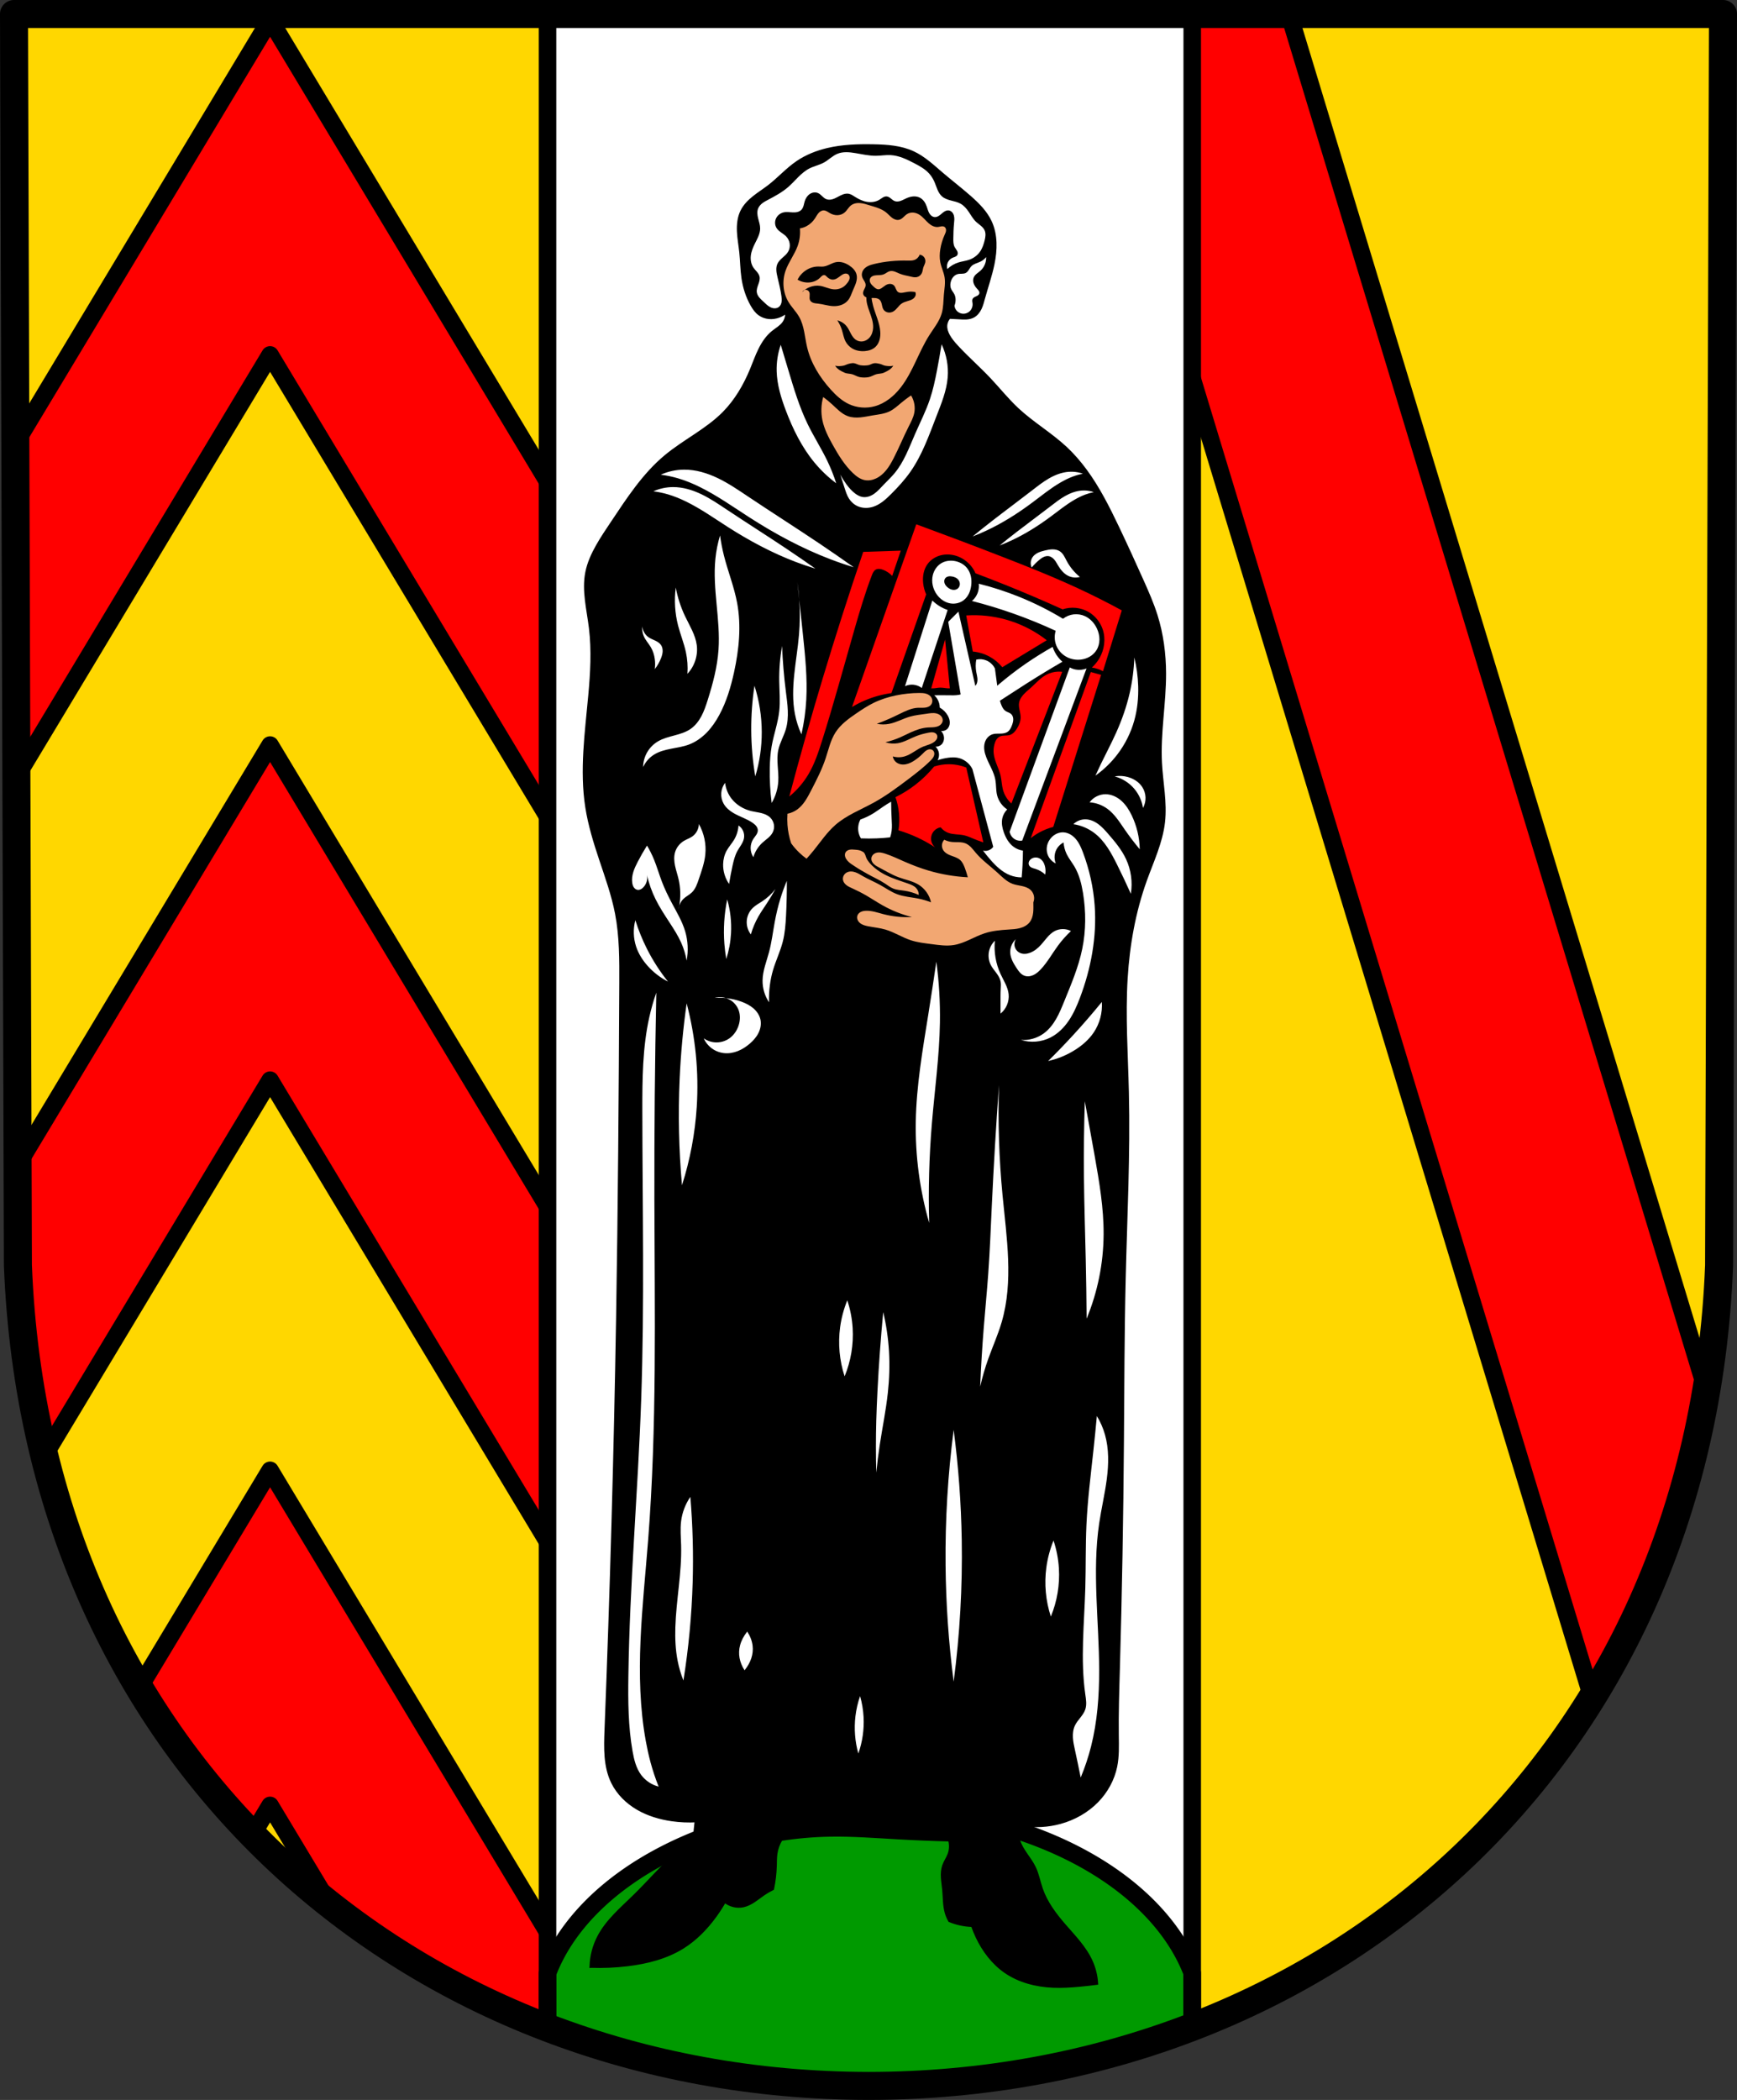
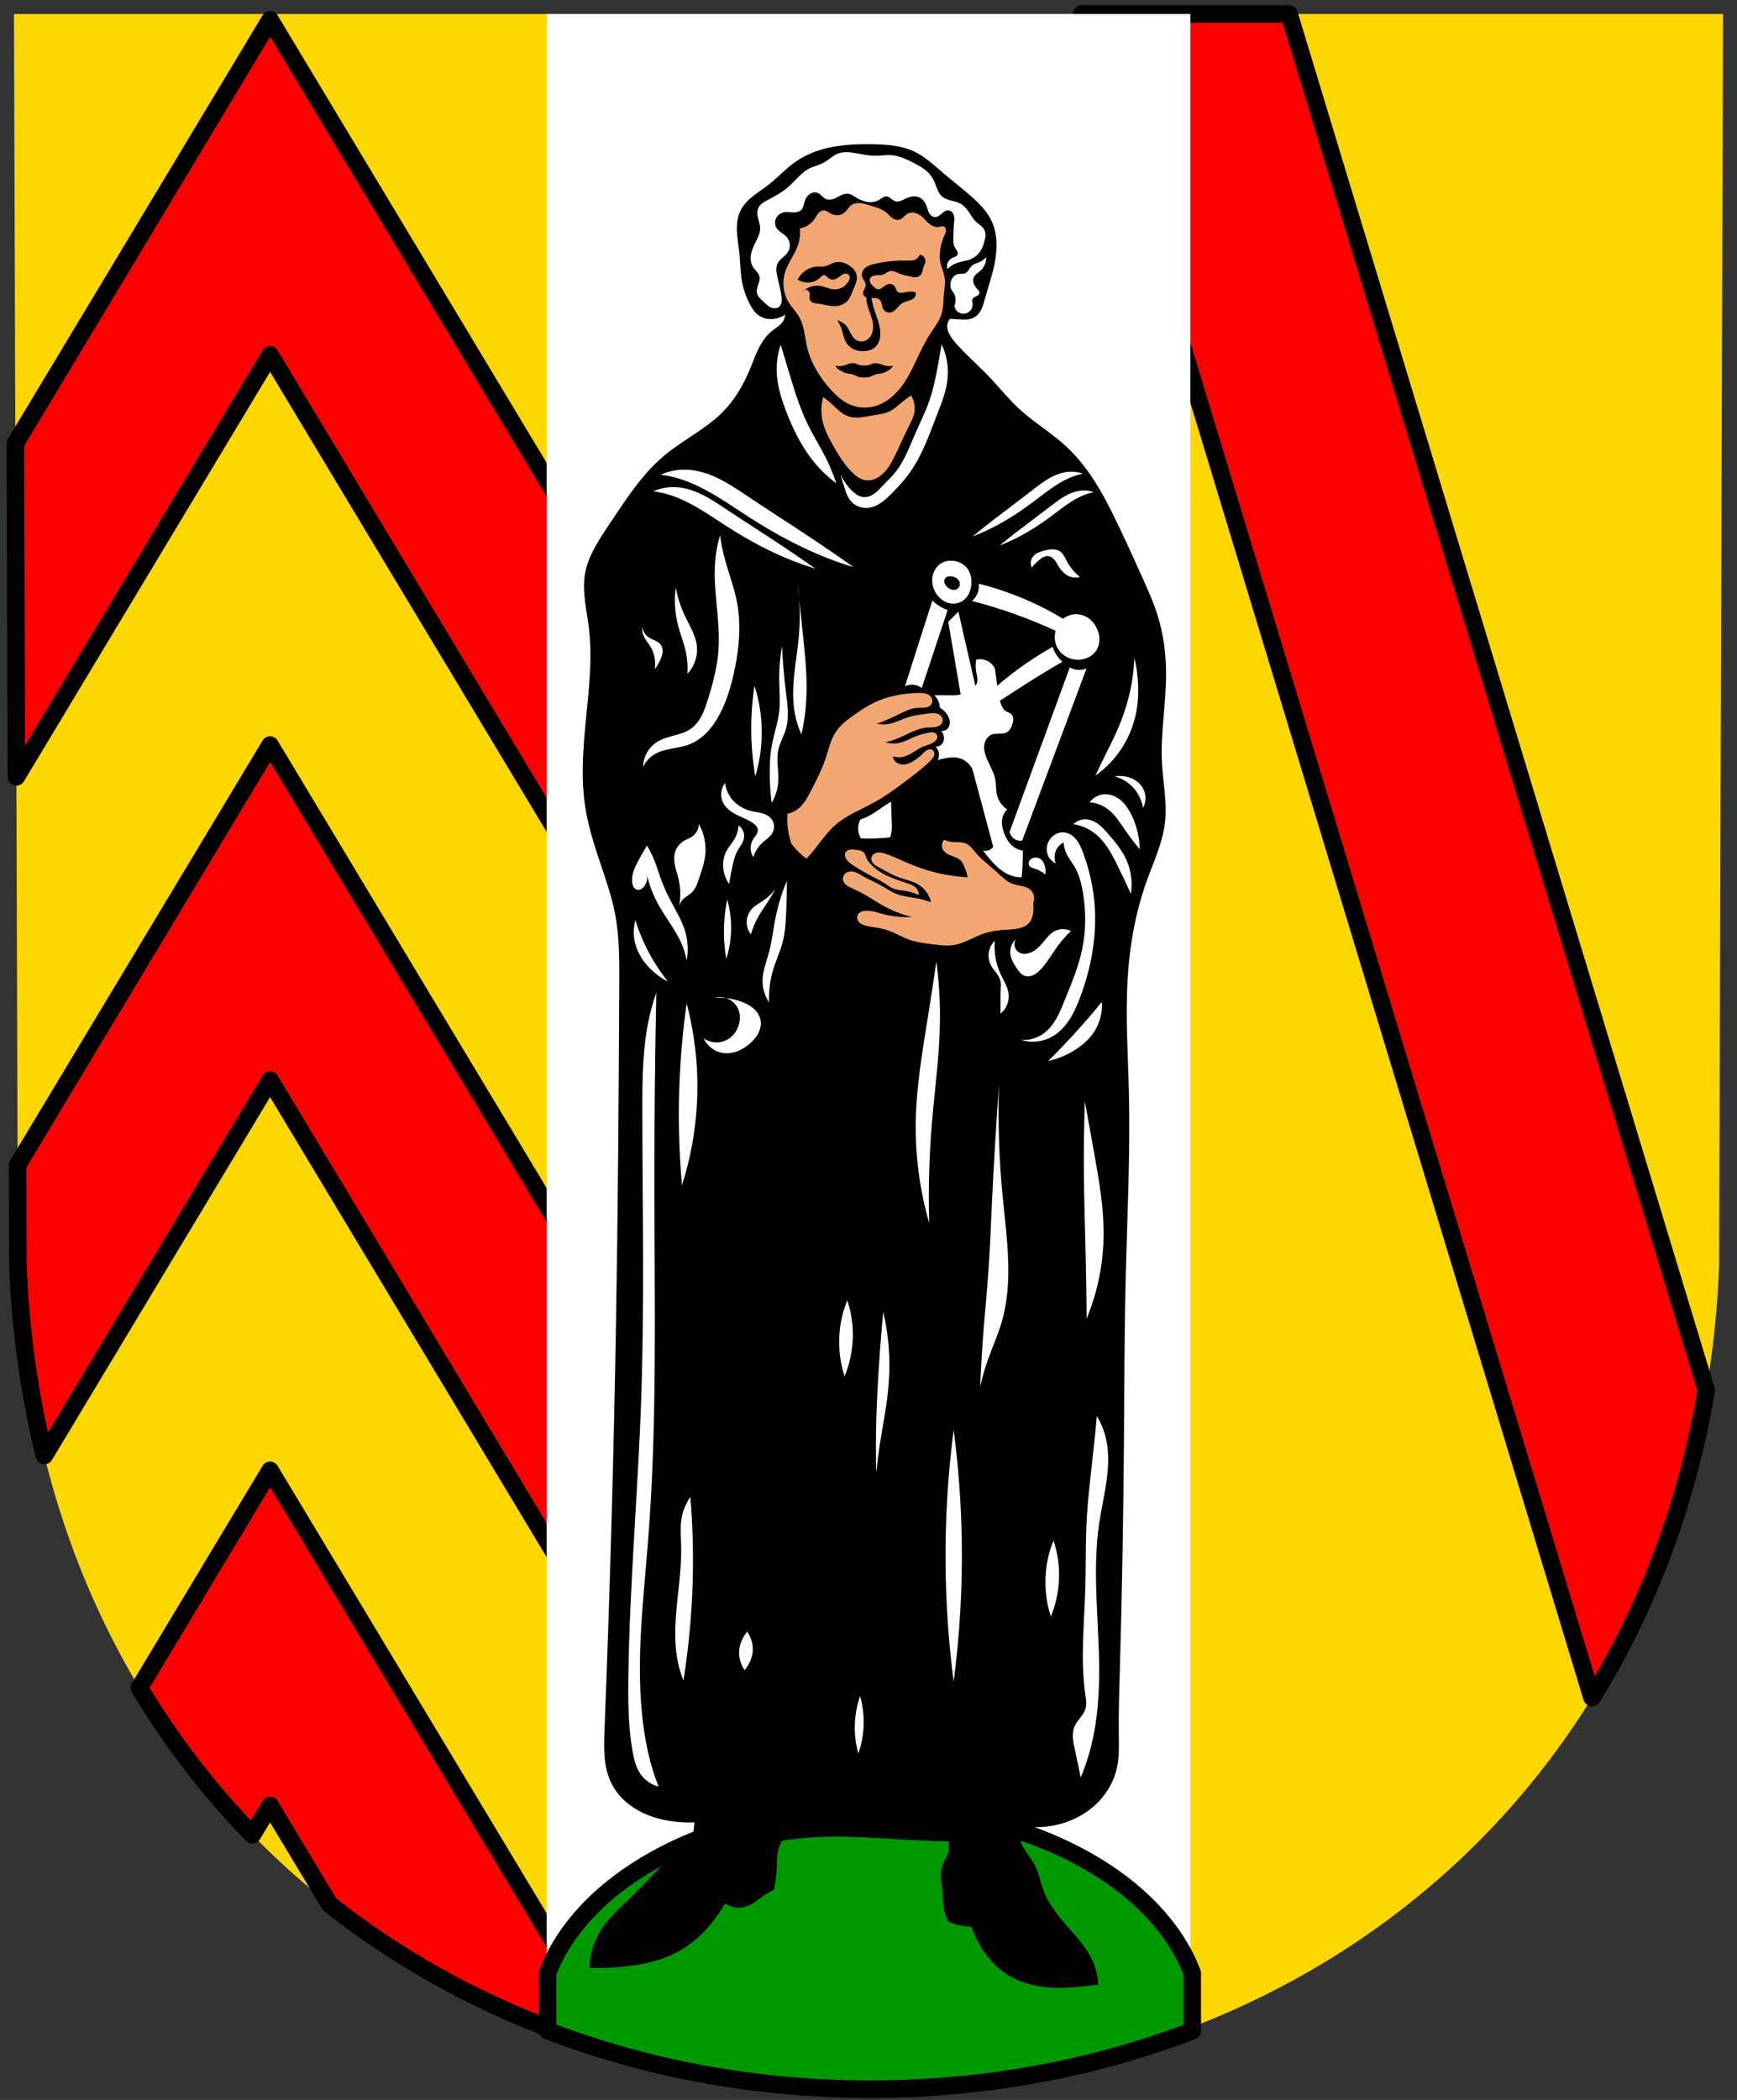
<svg xmlns="http://www.w3.org/2000/svg" xmlns:ns1="http://www.inkscape.org/namespaces/inkscape" xmlns:ns2="http://sodipodi.sourceforge.net/DTD/sodipodi-0.dtd" width="131.256mm" height="158.658mm" viewBox="0 0 131.256 158.658" version="1.1" id="svg865" ns1:version="0.92.5 (2060ec1f9f, 2020-04-08)" ns2:docname="DEU Münchweiler COA.svg">
  <rect x="0" y="0" width="131.256" height="158.658" fill="#333333" stroke="none" />
  <defs id="defs859">
    <ns1:path-effect effect="spiro" id="path-effect1506" is_visible="true" />
    <ns1:path-effect effect="spiro" id="path-effect1456" is_visible="true" />
    <ns1:path-effect effect="spiro" id="path-effect1410" is_visible="true" />
    <ns1:path-effect effect="spiro" id="path-effect1366" is_visible="true" />
    <ns1:path-effect effect="spiro" id="path-effect1361" is_visible="true" />
    <ns1:path-effect effect="spiro" id="path-effect1357" is_visible="true" />
    <ns1:path-effect effect="spiro" id="path-effect1311" is_visible="true" />
    <ns1:path-effect effect="spiro" id="path-effect1249" is_visible="true" />
    <ns1:path-effect effect="spiro" id="path-effect1244" is_visible="true" />
    <ns1:path-effect effect="spiro" id="path-effect1240" is_visible="true" />
    <ns1:path-effect effect="spiro" id="path-effect1196" is_visible="true" />
    <ns1:path-effect effect="spiro" id="path-effect1191" is_visible="true" />
    <ns1:path-effect effect="spiro" id="path-effect1186" is_visible="true" />
    <ns1:path-effect effect="spiro" id="path-effect1182" is_visible="true" />
    <ns1:path-effect effect="spiro" id="path-effect1136" is_visible="true" />
    <ns1:path-effect effect="spiro" id="path-effect1091" is_visible="true" />
    <ns1:path-effect effect="spiro" id="path-effect1087" is_visible="true" />
    <ns1:path-effect effect="spiro" id="path-effect1427" is_visible="true" />
    <ns1:path-effect effect="spiro" id="path-effect1423" is_visible="true" />
    <ns1:path-effect effect="spiro" id="path-effect1379" is_visible="true" />
    <ns1:path-effect effect="spiro" id="path-effect1374" is_visible="true" />
    <ns1:path-effect effect="spiro" id="path-effect1369" is_visible="true" />
    <ns1:path-effect effect="spiro" id="path-effect1365" is_visible="true" />
    <ns1:path-effect effect="spiro" id="path-effect1321" is_visible="true" />
    <ns1:path-effect effect="spiro" id="path-effect1317" is_visible="true" />
    <ns1:path-effect effect="spiro" id="path-effect1312" is_visible="true" />
    <ns1:path-effect effect="spiro" id="path-effect1307" is_visible="true" />
    <ns1:path-effect effect="spiro" id="path-effect1302" is_visible="true" />
    <ns1:path-effect effect="spiro" id="path-effect1297" is_visible="true" />
    <ns1:path-effect effect="spiro" id="path-effect1293" is_visible="true" />
    <ns1:path-effect effect="spiro" id="path-effect1289" is_visible="true" />
    <ns1:path-effect effect="spiro" id="path-effect1245" is_visible="true" />
    <ns1:path-effect effect="spiro" id="path-effect1203" is_visible="true" />
    <ns1:path-effect effect="spiro" id="path-effect1198" is_visible="true" />
    <ns1:path-effect effect="spiro" id="path-effect1192" is_visible="true" />
    <ns1:path-effect effect="spiro" id="path-effect1188" is_visible="true" />
    <ns1:path-effect effect="spiro" id="path-effect1144" is_visible="true" />
    <ns1:path-effect effect="spiro" id="path-effect1139" is_visible="true" />
    <ns1:path-effect effect="spiro" id="path-effect1135" is_visible="true" />
    <ns1:path-effect effect="spiro" id="path-effect1130" is_visible="true" />
    <ns1:path-effect effect="spiro" id="path-effect1125" is_visible="true" />
    <ns1:path-effect effect="spiro" id="path-effect1120" is_visible="true" />
    <ns1:path-effect effect="spiro" id="path-effect1115" is_visible="true" />
    <ns1:path-effect effect="spiro" id="path-effect1110" is_visible="true" />
    <ns1:path-effect effect="spiro" id="path-effect1105" is_visible="true" />
    <ns1:path-effect effect="spiro" id="path-effect1100" is_visible="true" />
    <ns1:path-effect effect="spiro" id="path-effect1096" is_visible="true" />
    <ns1:path-effect effect="spiro" id="path-effect1045" is_visible="true" />
    <ns1:path-effect effect="spiro" id="path-effect1022" is_visible="true" />
    <ns1:path-effect effect="spiro" id="path-effect4641" is_visible="true" />
    <ns1:path-effect effect="spiro" id="path-effect4503" is_visible="true" />
    <ns1:path-effect effect="spiro" id="path-effect4306" is_visible="true" />
    <ns1:path-effect effect="spiro" id="path-effect4302" is_visible="true" />
    <ns1:path-effect effect="spiro" id="path-effect4298" is_visible="true" />
    <ns1:path-effect effect="spiro" id="path-effect4293" is_visible="true" />
    <ns1:path-effect effect="spiro" id="path-effect4289" is_visible="true" />
    <ns1:path-effect effect="spiro" id="path-effect4234" is_visible="true" />
    <ns1:path-effect effect="spiro" id="path-effect4230" is_visible="true" />
    <ns1:path-effect effect="spiro" id="path-effect4226" is_visible="true" />
    <ns1:path-effect effect="spiro" id="path-effect4180" is_visible="true" />
    <ns1:path-effect effect="spiro" id="path-effect4134" is_visible="true" />
    <ns1:path-effect effect="spiro" id="path-effect4088" is_visible="true" />
    <ns1:path-effect effect="spiro" id="path-effect4044" is_visible="true" />
    <ns1:path-effect effect="spiro" id="path-effect4039" is_visible="true" />
    <ns1:path-effect effect="spiro" id="path-effect4034" is_visible="true" />
    <ns1:path-effect effect="spiro" id="path-effect4030" is_visible="true" />
    <ns1:path-effect effect="spiro" id="path-effect3985" is_visible="true" />
    <ns1:path-effect effect="spiro" id="path-effect3940" is_visible="true" />
    <ns1:path-effect effect="spiro" id="path-effect3925" is_visible="true" />
    <ns1:path-effect effect="spiro" id="path-effect3884" is_visible="true" />
    <ns1:path-effect effect="spiro" id="path-effect3880" is_visible="true" />
    <ns1:path-effect effect="spiro" id="path-effect2545" is_visible="true" />
    <ns1:path-effect effect="spiro" id="path-effect3644" is_visible="true" />
    <ns1:path-effect effect="spiro" id="path-effect3636" is_visible="true" />
    <ns1:path-effect effect="spiro" id="path-effect3544" is_visible="true" />
    <ns1:path-effect effect="spiro" id="path-effect3466" is_visible="true" />
    <ns1:path-effect effect="spiro" id="path-effect3544-2" is_visible="true" />
    <ns1:path-effect effect="spiro" id="path-effect3644-8" is_visible="true" />
    <ns1:path-effect effect="spiro" id="path-effect3644-3" is_visible="true" />
    <ns1:path-effect effect="spiro" id="path-effect3636-0" is_visible="true" />
    <ns1:path-effect effect="spiro" id="path-effect1727-0-1" is_visible="true" />
    <ns1:path-effect effect="spiro" id="path-effect1731-8-3" is_visible="true" />
    <ns1:path-effect effect="spiro" id="path-effect1727-3" is_visible="true" />
    <ns1:path-effect effect="spiro" id="path-effect1731-7" is_visible="true" />
    <ns1:path-effect effect="spiro" id="path-effect841-8" is_visible="true" />
    <ns1:path-effect effect="spiro" id="path-effect2545-4" is_visible="true" />
    <ns1:path-effect effect="spiro" id="path-effect2545-9" is_visible="true" />
    <ns1:path-effect effect="spiro" id="path-effect2545-2" is_visible="true" />
    <ns1:path-effect effect="spiro" id="path-effect3940-5" is_visible="true" />
    <ns1:path-effect effect="spiro" id="path-effect2545-92" is_visible="true" />
    <ns1:path-effect effect="spiro" id="path-effect3985-3" is_visible="true" />
    <ns1:path-effect effect="spiro" id="path-effect2545-23" is_visible="true" />
    <ns1:path-effect effect="spiro" id="path-effect2545-5" is_visible="true" />
    <ns1:path-effect effect="spiro" id="path-effect4088-1" is_visible="true" />
    <ns1:path-effect effect="spiro" id="path-effect2545-7" is_visible="true" />
    <ns1:path-effect effect="spiro" id="path-effect4134-5" is_visible="true" />
    <ns1:path-effect effect="spiro" id="path-effect2545-48" is_visible="true" />
    <ns1:path-effect effect="spiro" id="path-effect4180-6" is_visible="true" />
    <ns1:path-effect effect="spiro" id="path-effect2545-0" is_visible="true" />
    <ns1:path-effect effect="spiro" id="path-effect4302-8" is_visible="true" />
    <ns1:path-effect effect="spiro" id="path-effect4298-7" is_visible="true" />
    <ns1:path-effect effect="spiro" id="path-effect4306-3" is_visible="true" />
    <ns1:path-effect effect="spiro" id="path-effect2545-99" is_visible="true" />
    <ns1:path-effect effect="spiro" id="path-effect4226-2" is_visible="true" />
    <ns1:path-effect effect="spiro" id="path-effect4298-7-2" is_visible="true" />
    <ns1:path-effect effect="spiro" id="path-effect4302-8-9" is_visible="true" />
    <ns1:path-effect effect="spiro" id="path-effect4306-3-5" is_visible="true" />
    <ns1:path-effect effect="spiro" id="path-effect4503-4" is_visible="true" />
    <ns1:path-effect effect="spiro" id="path-effect4503-4-6" is_visible="true" />
    <ns1:path-effect effect="spiro" id="path-effect4503-4-6-9" is_visible="true" />
    <ns1:path-effect effect="spiro" id="path-effect2545-09" is_visible="true" />
    <ns1:path-effect effect="spiro" id="path-effect2545-1" is_visible="true" />
    <ns1:path-effect effect="spiro" id="path-effect4503-4-4" is_visible="true" />
    <ns1:path-effect effect="spiro" id="path-effect2545-12" is_visible="true" />
    <ns1:path-effect effect="spiro" id="path-effect4641-2" is_visible="true" />
    <ns1:path-effect effect="spiro" id="path-effect1022-5" is_visible="true" />
    <ns1:path-effect effect="spiro" id="path-effect1045-5" is_visible="true" />
    <ns1:path-effect effect="spiro" id="path-effect2545-49" is_visible="true" />
    <ns1:path-effect effect="spiro" id="path-effect1203-0" is_visible="true" />
    <ns1:path-effect effect="spiro" id="path-effect1203-7" is_visible="true" />
    <ns1:path-effect effect="spiro" id="path-effect1203-2" is_visible="true" />
    <ns1:path-effect effect="spiro" id="path-effect2545-46" is_visible="true" />
    <ns1:path-effect effect="spiro" id="path-effect2545-90" is_visible="true" />
    <ns1:path-effect effect="spiro" id="path-effect2545-97" is_visible="true" />
    <ns1:path-effect effect="spiro" id="path-effect2545-3" is_visible="true" />
    <ns1:path-effect effect="spiro" id="path-effect2545-6" is_visible="true" />
    <ns1:path-effect effect="spiro" id="path-effect2545-34" is_visible="true" />
    <ns1:path-effect effect="spiro" id="path-effect1136-8" is_visible="true" />
    <ns1:path-effect effect="spiro" id="path-effect2545-43" is_visible="true" />
    <ns1:path-effect effect="spiro" id="path-effect2545-8" is_visible="true" />
    <ns1:path-effect effect="spiro" id="path-effect2545-24" is_visible="true" />
    <ns1:path-effect effect="spiro" id="path-effect1311-1" is_visible="true" />
    <ns1:path-effect effect="spiro" id="path-effect2545-62" is_visible="true" />
    <ns1:path-effect effect="spiro" id="path-effect2545-51" is_visible="true" />
    <ns1:path-effect effect="spiro" id="path-effect1410-9" is_visible="true" />
    <ns1:path-effect effect="spiro" id="path-effect2545-00" is_visible="true" />
    <ns1:path-effect effect="spiro" id="path-effect1456-0" is_visible="true" />
    <ns1:path-effect effect="spiro" id="path-effect2545-53" is_visible="true" />
    <ns1:path-effect effect="spiro" id="path-effect1506-7" is_visible="true" />
  </defs>
  <ns2:namedview id="base" pagecolor="#ffffff" bordercolor="#666666" borderopacity="1.0" ns1:pageopacity="0.0" ns1:pageshadow="2" ns1:zoom="1.3224365" ns1:cx="248.04334" ns1:cy="299.82539" ns1:document-units="mm" ns1:current-layer="layer1" showgrid="false" ns1:window-width="1920" ns1:window-height="1046" ns1:window-x="-11" ns1:window-y="-11" ns1:window-maximized="1" fit-margin-top="0" fit-margin-left="0" fit-margin-right="0" fit-margin-bottom="0" ns1:snap-global="false" ns1:snap-midpoints="true" ns1:snap-smooth-nodes="true" showguides="true" />
  <g ns1:label="Ebene 1" ns1:groupmode="layer" id="layer1" transform="translate(2.249,170.496)">
    <path style="fill:#ffd700;fill-opacity:1;fill-rule:evenodd;stroke:none;stroke-width:2.117;stroke-linecap:round;stroke-linejoin:round;stroke-miterlimit:4;stroke-dasharray:none;stroke-opacity:1" ns1:connector-curvature="0" d="m 127.949,-169.438 -0.295,94.538 C 126.216,-37.358 97.818,-12.918 63.379,-12.897 28.971,-12.943 0.562,-37.394 -0.896,-74.899 l -0.295,-94.538 H 63.377 Z" id="path10563-0-6-2-6-7-0" ns2:nodetypes="ccccccc" />
    <path ns1:connector-curvature="0" style="opacity:1;fill:#ff0000;fill-opacity:1;fill-rule:evenodd;stroke:#000000;stroke-width:1.323;stroke-linecap:round;stroke-linejoin:round;stroke-miterlimit:4;stroke-dasharray:none;stroke-opacity:1;paint-order:fill markers stroke" d="m 18.159,-169 -7.611,12.659 -11.638,19.354 0.079,25.186 19.17,-31.882 35.893,59.694 11.181,-6.723 -39.463,-65.629 z m 0,54.795 -7.611,12.659 -11.468,19.071 0.024,7.576 c 0.196,5.037 0.882,9.837 2,14.376 l 17.055,-28.364 35.893,59.694 11.181,-6.723 -39.463,-65.629 z m 0,54.796 -7.611,12.659 -2.269,3.773 c 2.44,4.07 5.308,7.786 8.544,11.107 l 1.336,-2.222 4.492,7.47 c 6.403,5.06 13.828,8.837 21.918,11.134 L 25.771,-46.75 Z" id="rect1739-3-7" />
    <path ns1:connector-curvature="0" style="opacity:1;fill:#ff0000;fill-opacity:1;fill-rule:evenodd;stroke:#000000;stroke-width:1.323;stroke-linecap:round;stroke-linejoin:round;stroke-miterlimit:4;stroke-dasharray:none;stroke-opacity:1;paint-order:fill markers stroke" d="m 79.484,-169.438 38.568,127.209 c 4.19,-6.78 7.17,-14.578 8.632,-23.227 L 95.158,-169.438 Z" id="rect1654-5-8" />
    <path ns1:connector-curvature="0" style="opacity:1;fill:#ffffff;fill-opacity:1;fill-rule:evenodd;stroke:none;stroke-width:1.323;stroke-linecap:round;stroke-linejoin:round;stroke-miterlimit:4;stroke-dasharray:none;stroke-opacity:1;paint-order:fill markers stroke" d="m 39.059,-169.438 v 152.12 c 7.516,2.877 15.731,4.409 24.32,4.421 8.591,-0.005 16.806,-1.531 24.32,-4.399 V -169.438 H 63.377 Z" id="rect1579-0" />
    <path style="opacity:1;fill:#009a00;fill-opacity:1;fill-rule:evenodd;stroke:#000000;stroke-width:5;stroke-linecap:round;stroke-linejoin:round;stroke-miterlimit:4;stroke-dasharray:none;stroke-opacity:1;paint-order:fill markers stroke" d="M 248.043 515.395 A 94.829 62.167 0 0 0 156.125 562.594 L 156.125 578.941 C 184.531 589.813 215.579 595.607 248.043 595.65 C 280.513 595.631 311.562 589.866 339.963 579.023 L 339.963 562.529 A 94.829 62.167 0 0 0 248.043 515.395 z " transform="matrix(0.265,0,0,0.265,-2.249,-170.496)" id="path1612" />
-     <path style="opacity:1;fill:none;fill-opacity:1;fill-rule:evenodd;stroke:#000000;stroke-width:5;stroke-linecap:round;stroke-linejoin:round;stroke-miterlimit:4;stroke-dasharray:none;stroke-opacity:1;paint-order:fill markers stroke" d="M 156.125 4 L 156.125 578.941 C 184.531 589.813 215.579 595.607 248.043 595.65 C 280.513 595.631 311.562 589.866 339.963 579.023 L 339.963 4 L 248.037 4 L 156.125 4 z " transform="matrix(0.265,0,0,0.265,-2.249,-170.496)" id="rect1579" />
-     <path style="fill:none;fill-rule:evenodd;stroke:#000000;stroke-width:2.117;stroke-linecap:round;stroke-linejoin:round;stroke-miterlimit:4;stroke-dasharray:none;stroke-opacity:1" ns1:connector-curvature="0" d="m 127.949,-169.438 -0.295,94.538 c -1.437,37.541 -29.836,61.981 -64.275,62.002 -34.408,-0.046 -62.817,-24.497 -64.275,-62.002 L -1.191,-169.438 H 63.377 Z" id="path10563-0-6-2-6-7" ns2:nodetypes="ccccccc" />
    <path transform="translate(143.393,2.9e-6)" style="fill:#000000;stroke:#000000;stroke-width:0.265px;stroke-linecap:butt;stroke-linejoin:miter;stroke-opacity:1" d="m -100.962,-21.951 c 0.025,-0.752 0.218,-1.498 0.562,-2.167 0.635,-1.238 1.736,-2.156 2.729,-3.13 1.054,-1.034 2.013,-2.165 3.13,-3.13 0.433,-0.375 0.889,-0.723 1.364,-1.043 l 0.161,-1.525 c -0.616,0.034 -1.235,0.007 -1.846,-0.08 -0.906,-0.129 -1.801,-0.394 -2.591,-0.856 -0.79,-0.462 -1.472,-1.13 -1.877,-1.95 -0.594,-1.203 -0.552,-2.609 -0.5,-3.95 0.407,-10.371 0.701,-20.746 0.875,-31.123 0.141,-8.426 0.203,-16.853 0.241,-25.28 0.008,-1.772 0.014,-3.557 -0.321,-5.297 -0.269,-1.398 -0.753,-2.743 -1.204,-4.093 -0.43,-1.288 -0.833,-2.591 -1.043,-3.932 -0.438,-2.791 -0.031,-5.634 0.225,-8.447 0.155,-1.695 0.254,-3.407 0.049,-5.097 -0.169,-1.397 -0.546,-2.81 -0.275,-4.191 0.14,-0.71 0.446,-1.377 0.803,-2.006 0.344,-0.607 0.736,-1.186 1.124,-1.766 1.189,-1.778 2.371,-3.605 4.013,-4.976 1.411,-1.178 3.123,-1.983 4.414,-3.29 0.918,-0.93 1.588,-2.082 2.087,-3.29 0.208,-0.504 0.389,-1.021 0.631,-1.51 0.242,-0.489 0.551,-0.955 0.974,-1.299 0.279,-0.228 0.609,-0.404 0.823,-0.694 0.191,-0.258 0.272,-0.595 0.22,-0.911 -0.175,0.157 -0.381,0.28 -0.602,0.361 -0.237,0.087 -0.493,0.124 -0.744,0.1 -0.251,-0.025 -0.497,-0.112 -0.701,-0.26 -0.24,-0.174 -0.415,-0.424 -0.562,-0.682 -0.358,-0.628 -0.579,-1.331 -0.682,-2.046 -0.092,-0.638 -0.093,-1.285 -0.161,-1.926 -0.055,-0.52 -0.153,-1.036 -0.178,-1.559 -0.025,-0.523 0.027,-1.062 0.258,-1.531 0.207,-0.419 0.545,-0.761 0.911,-1.052 0.366,-0.291 0.764,-0.54 1.134,-0.825 0.737,-0.567 1.361,-1.276 2.128,-1.802 0.688,-0.471 1.476,-0.784 2.287,-0.976 1.126,-0.266 2.294,-0.302 3.451,-0.281 1.026,0.019 2.08,0.088 3.01,0.522 0.801,0.373 1.456,0.991 2.127,1.565 0.714,0.611 1.462,1.184 2.167,1.806 0.603,0.532 1.187,1.116 1.525,1.846 0.453,0.977 0.418,2.115 0.201,3.17 -0.182,0.884 -0.483,1.738 -0.722,2.608 -0.069,0.253 -0.134,0.509 -0.248,0.745 -0.114,0.236 -0.283,0.455 -0.514,0.579 -0.156,0.084 -0.334,0.122 -0.511,0.133 -0.177,0.012 -0.355,-0.001 -0.532,-0.013 -0.254,-0.017 -0.508,-0.03 -0.762,-0.04 -0.165,0.172 -0.267,0.404 -0.281,0.642 -0.016,0.266 0.074,0.528 0.201,0.762 0.169,0.311 0.402,0.582 0.642,0.843 0.782,0.848 1.655,1.609 2.448,2.448 0.715,0.757 1.365,1.577 2.127,2.287 1.141,1.065 2.51,1.864 3.652,2.929 0.548,0.512 1.04,1.082 1.485,1.685 0.985,1.338 1.733,2.834 2.448,4.334 0.633,1.329 1.245,2.669 1.846,4.013 0.383,0.855 0.762,1.715 1.043,2.608 0.444,1.411 0.638,2.895 0.642,4.374 0.006,2.257 -0.427,4.506 -0.309,6.761 0.078,1.494 0.398,2.988 0.229,4.475 -0.173,1.522 -0.846,2.933 -1.364,4.374 -0.856,2.379 -1.304,4.894 -1.458,7.418 -0.175,2.873 0.025,5.755 0.093,8.633 0.111,4.681 -0.128,9.363 -0.241,14.044 -0.099,4.101 -0.102,8.204 -0.133,12.306 -0.044,5.743 -0.143,11.486 -0.308,17.227 -0.048,1.672 -0.102,3.344 -0.08,5.016 0.01,0.778 0.036,1.565 -0.12,2.327 -0.201,0.981 -0.705,1.892 -1.404,2.608 -0.754,0.772 -1.728,1.318 -2.769,1.605 -0.924,0.255 -1.902,0.31 -2.849,0.161 -0.177,0.123 -0.308,0.312 -0.361,0.522 -0.057,0.224 -0.026,0.461 0.04,0.682 0.115,0.386 0.333,0.733 0.561,1.065 0.228,0.332 0.47,0.658 0.643,1.022 0.241,0.509 0.338,1.073 0.522,1.605 0.353,1.024 1.017,1.91 1.725,2.729 0.756,0.873 1.589,1.714 2.056,2.77 0.224,0.506 0.357,1.052 0.392,1.604 -0.435,0.057 -0.872,0.105 -1.309,0.145 -0.649,0.059 -1.302,0.1 -1.953,0.072 -1.27,-0.053 -2.554,-0.377 -3.6,-1.1 -0.933,-0.646 -1.639,-1.584 -2.127,-2.608 -0.137,-0.287 -0.257,-0.582 -0.361,-0.883 -0.324,-0.008 -0.647,-0.048 -0.963,-0.12 -0.26,-0.059 -0.515,-0.14 -0.762,-0.241 -0.101,-0.177 -0.182,-0.366 -0.241,-0.562 -0.17,-0.569 -0.144,-1.175 -0.201,-1.766 -0.029,-0.302 -0.08,-0.603 -0.098,-0.906 -0.018,-0.303 -0.002,-0.613 0.098,-0.9 0.103,-0.294 0.29,-0.552 0.401,-0.843 0.136,-0.357 0.15,-0.758 0.04,-1.124 -1.312,-0.032 -2.623,-0.086 -3.932,-0.161 -1.711,-0.097 -3.423,-0.231 -5.136,-0.201 -1.236,0.022 -2.47,0.129 -3.692,0.321 -0.203,0.328 -0.338,0.697 -0.394,1.078 -0.045,0.307 -0.039,0.618 -0.048,0.928 -0.016,0.58 -0.083,1.158 -0.201,1.725 -0.236,0.118 -0.465,0.252 -0.682,0.401 -0.244,0.168 -0.474,0.354 -0.721,0.517 -0.247,0.163 -0.514,0.303 -0.803,0.366 -0.49,0.105 -1.026,-0.032 -1.404,-0.361 -0.22,0.387 -0.461,0.763 -0.722,1.124 -0.67,0.925 -1.479,1.762 -2.448,2.367 -1.248,0.78 -2.713,1.148 -4.173,1.324 -0.905,0.109 -1.818,0.15 -2.729,0.12 z" id="path2543-2" ns1:connector-curvature="0" ns1:path-effect="#path-effect2545-4" ns1:original-d="m -100.9616,-21.950564 c 0,0 0.21368,-1.506863 0.56178,-2.166858 0.645702,-1.224262 1.783951,-2.118308 2.728631,-3.129905 1.007024,-1.078358 2.019799,-2.157986 3.129905,-3.129901 0.430743,-0.377122 1.364318,-1.043303 1.364318,-1.043303 l 0.160507,-1.524825 c 0,0 -1.257871,0.102991 -1.845841,-0.08025 -1.679125,-0.523299 -3.522207,-1.323491 -4.468238,-2.806167 -0.713912,-1.11889 -0.434918,-2.624596 -0.499752,-3.950261 -0.50697,-10.36619 0.679771,-20.746698 0.875039,-31.123441 0.158551,-8.425555 0.455666,-16.855688 0.240763,-25.279995 -0.04511,-1.768251 -0.01603,-3.554426 -0.321017,-5.29676 -0.245207,-1.40081 -0.820796,-2.7234 -1.203805,-4.09296 -0.36525,-1.30605 -0.88589,-2.58544 -1.04331,-3.93244 -0.32695,-2.7977 0.17411,-5.63093 0.22526,-8.4472 0.0309,-1.69896 0.0966,-3.39891 0.0492,-5.09749 -0.039,-1.39959 -0.49419,-2.80864 -0.2745,-4.19143 0.11302,-0.71138 0.474,-1.36534 0.80254,-2.00635 0.31818,-0.6208 0.716704,-1.19893 1.123558,-1.76559 1.242695,-1.73081 2.47764,-3.49806 4.012698,-4.97575 1.322114,-1.27271 3.166177,-1.94475 4.413967,-3.29041 0.88307,-0.95233 1.416479,-2.1779 2.086603,-3.29041 0.55642,-0.92374 0.914626,-1.98053 1.605079,-2.80889 0.229778,-0.27567 0.634564,-0.38854 0.823284,-0.69379 0.164326,-0.2658 0.220018,-0.91129 0.220018,-0.91129 0,0 -0.373306,0.31126 -0.601905,0.36115 -0.473344,0.10331 -1.018529,0.0702 -1.444571,-0.16051 -0.259034,-0.14026 -0.419177,-0.42441 -0.561778,-0.68216 -0.348098,-0.62919 -0.537581,-1.34211 -0.682159,-2.04648 -0.129538,-0.6311 -0.142092,-1.2821 -0.160507,-1.92609 -0.02945,-1.02985 -0.346543,-2.15206 0.08025,-3.08978 0.383294,-0.84214 1.351051,-1.26497 2.045115,-1.87685 0.697226,-0.61466 1.337123,-1.31368 2.12809,-1.80185 0.705399,-0.43535 1.482519,-0.77716 2.287238,-0.97603 1.120404,-0.27689 2.297988,-0.33304 3.45092,-0.28089 1.017093,0.046 2.072958,0.12235 3.009524,0.52165 0.809643,0.34518 1.433881,1.02216 2.126729,1.56496 0.740117,0.57984 1.50346,1.13946 2.166857,1.80571 0.563108,0.56553 1.231158,1.10377 1.524825,1.84584 0.389605,0.9845 0.309996,2.1169 0.200635,3.17003 -0.09318,0.89732 -0.37407,1.77603 -0.722285,2.60826 -0.196595,0.46986 -0.336834,1.04437 -0.762413,1.32419 -0.29251,0.19233 -0.693397,0.10947 -1.043301,0.12038 -0.254365,0.008 -0.762413,-0.0401 -0.762413,-0.0401 0,0 -0.262793,0.40914 -0.280889,0.64203 -0.02036,0.262 0.08534,0.52626 0.200635,0.76241 0.154933,0.31733 0.409653,0.57678 0.642032,0.84267 0.759319,0.86883 1.646792,1.61714 2.447746,2.44775 0.722647,0.7494 1.36422,1.57843 2.126729,2.28723 1.142906,1.06241 2.523021,1.85161 3.651555,2.92927 0.54146,0.51705 1.050806,1.07521 1.484699,1.68534 0.9615,1.35204 1.692471,2.85653 2.447745,4.33371 0.670249,1.31089 1.264616,2.65999 1.845841,4.0127 0.369663,0.86034 0.799745,1.70409 1.043302,2.60825 0.383278,1.42285 0.56837,2.90211 0.642031,4.37384 0.11277,2.25311 -0.315509,4.5048 -0.309385,6.76072 0.0041,1.49356 0.416232,2.99304 0.229131,4.47484 -0.191318,1.5152 -0.989158,2.89341 -1.364317,4.37384 -0.619038,2.44281 -1.227036,4.908787 -1.457562,7.41825 -0.263242,2.865615 0.102367,5.754872 0.09325,8.632538 -0.01484,4.682145 -0.175264,9.362732 -0.240762,14.044442 -0.05739,4.101837 -0.07447,8.204177 -0.133372,12.305992 -0.08246,5.742814 -0.210748,11.484883 -0.308025,17.227465 -0.02832,1.671931 -0.02368,3.344658 -0.08025,5.015872 -0.02628,0.776381 0.08893,1.579268 -0.120381,2.327365 -0.266056,0.950928 -0.717271,1.899139 -1.404444,2.608253 -0.742387,0.766092 -1.74677,1.299188 -2.768761,1.605079 -0.911236,0.272741 -2.849016,0.160508 -2.849016,0.160508 0,0 -0.304041,0.318018 -0.361143,0.521651 -0.0615,0.21932 -0.02523,0.463957 0.04013,0.682159 0.2304,0.769221 0.877297,1.352999 1.20381,2.086603 0.228755,0.513965 0.282511,1.095863 0.52165,1.605079 0.457445,0.974072 1.11682,1.841149 1.72546,2.728634 0.65032,0.948261 1.566756,1.729375 2.05559,2.770122 0.233962,0.498114 0.392159,1.603719 0.392159,1.603719 0,0 -0.870978,0.112673 -1.308684,0.145002 -0.649755,0.04799 -1.307183,0.15681 -1.953231,0.0725 -1.244183,-0.162367 -2.558371,-0.40045 -3.599798,-1.100296 -0.931095,-0.625702 -1.553646,-1.64388 -2.12673,-2.608253 -0.162421,-0.273318 -0.361143,-0.882794 -0.361143,-0.882794 0,0 -0.64699,-0.05132 -0.963047,-0.120381 -0.260366,-0.05689 -0.762413,-0.240762 -0.762413,-0.240762 0,0 -0.188579,-0.364842 -0.240762,-0.561777 -0.151713,-0.572558 -0.167142,-1.174218 -0.200635,-1.765587 -0.03403,-0.600942 -0.132651,-1.218608 0,-1.805714 0.06856,-0.303461 0.3273,-0.540478 0.40127,-0.842667 0.0891,-0.36401 0.04013,-1.123555 0.04013,-1.123555 0,0 -2.621583,-0.108153 -3.932444,-0.160508 -1.712025,-0.06838 -3.42335,-0.241492 -5.136253,-0.200635 -1.234853,0.02945 -3.691682,0.321016 -3.691682,0.321016 0,0 -0.317229,0.703287 -0.393517,1.07819 -0.06177,0.303577 -0.02199,0.619445 -0.04788,0.928159 -0.04838,0.577004 -0.200635,1.72546 -0.200635,1.72546 0,0 -0.45431,0.268301 -0.682158,0.401269 -0.507253,0.296024 -0.942981,0.802844 -1.524826,0.882794 -0.478878,0.0658 -1.404444,-0.361143 -1.404444,-0.361143 0,0 -0.440014,0.77924 -0.722285,1.123556 -0.719653,0.877836 -1.472976,1.785837 -2.447746,2.367491 -1.253257,0.74783 -2.736249,1.069126 -4.173206,1.324191 -0.896417,0.159117 -2.728627,0.120379 -2.728627,0.120379 z" ns2:nodetypes="caaaccaaaaaaaaaaaaaaaaaacaaaaaaaaaaaaaaaaaacaaaaaaaaaaaaaaaaaaaaaaacaaaaaacaaaacacaaaacaacaacaacaaacc" />
    <path style="fill:#f2a772;fill-opacity:1;stroke:none;stroke-width:1px;stroke-linecap:butt;stroke-linejoin:miter;stroke-opacity:1" d="M 244.611 57.889 C 244.38 57.9 244.15 57.93 243.924 57.98 C 243.471 58.081 243.035 58.268 242.668 58.551 C 242.303 58.833 242.015 59.202 241.734 59.568 C 241.454 59.935 241.174 60.307 240.82 60.604 C 240.262 61.071 239.535 61.324 238.807 61.346 C 238.078 61.367 237.351 61.165 236.715 60.809 C 236.417 60.642 236.138 60.442 235.838 60.279 C 235.538 60.117 235.209 59.991 234.867 59.988 C 234.575 59.986 234.287 60.074 234.033 60.219 C 233.78 60.364 233.559 60.564 233.369 60.785 C 232.989 61.228 232.725 61.758 232.404 62.246 C 231.786 63.187 230.94 63.983 229.941 64.504 C 229.363 64.805 228.737 65.014 228.094 65.119 C 228.246 66.78 228.035 68.475 227.479 70.047 C 226.589 72.56 224.856 74.71 223.988 77.23 C 222.995 80.114 223.248 83.437 224.811 86.057 C 225.716 87.575 227.018 88.831 227.889 90.369 C 229.36 92.966 229.46 96.085 230.146 98.99 C 231.221 103.54 233.779 107.638 236.92 111.102 C 238.401 112.735 240.056 114.271 242.053 115.207 C 244.338 116.279 247.01 116.494 249.443 115.822 C 252.423 115 254.932 112.923 256.832 110.484 C 260.339 105.984 261.966 100.304 265.043 95.5 C 266.321 93.505 267.871 91.617 268.533 89.342 C 269.035 87.619 268.99 85.791 269.148 84.004 C 269.294 82.362 269.614 80.706 269.354 79.078 C 269.117 77.601 268.414 76.235 268.123 74.768 C 267.882 73.553 267.93 72.295 268.123 71.072 C 268.347 69.657 268.763 68.272 269.354 66.967 C 269.523 66.593 269.709 66.218 269.758 65.811 C 269.782 65.607 269.77 65.396 269.705 65.201 C 269.64 65.006 269.521 64.828 269.354 64.709 C 269.224 64.617 269.071 64.563 268.914 64.539 C 268.758 64.515 268.599 64.519 268.441 64.539 C 268.127 64.578 267.821 64.675 267.506 64.709 C 267.019 64.762 266.522 64.665 266.07 64.475 C 265.619 64.284 265.21 64.002 264.838 63.684 C 263.916 62.895 263.195 61.867 262.17 61.219 C 261.651 60.891 261.059 60.67 260.447 60.619 C 259.835 60.568 259.204 60.694 258.68 61.014 C 258.279 61.258 257.953 61.606 257.607 61.924 C 257.262 62.242 256.877 62.541 256.422 62.656 C 256.065 62.747 255.684 62.717 255.332 62.607 C 254.981 62.497 254.656 62.309 254.361 62.088 C 253.772 61.646 253.295 61.072 252.727 60.604 C 251.393 59.505 249.659 59.056 248.006 58.551 C 247.119 58.28 246.23 57.982 245.307 57.902 C 245.076 57.882 244.843 57.877 244.611 57.889 z M 259.785 112.74 C 258.841 113.377 257.929 114.062 257.053 114.791 C 255.964 115.697 254.913 116.682 253.637 117.295 C 252.154 118.007 250.476 118.163 248.854 118.434 C 247.678 118.629 246.511 118.89 245.324 119 C 244.137 119.11 242.917 119.065 241.795 118.662 C 239.995 118.015 238.649 116.539 237.24 115.246 C 236.445 114.516 235.607 113.831 234.734 113.195 L 234.734 113.197 C 234.135 115.339 234.056 117.623 234.506 119.801 C 235.025 122.31 236.219 124.624 237.467 126.861 C 239.063 129.724 240.799 132.559 243.16 134.832 C 244.131 135.766 245.255 136.622 246.576 136.881 C 247.647 137.091 248.775 136.884 249.766 136.426 C 250.935 135.885 251.925 135.008 252.734 134.006 C 253.544 133.004 254.182 131.876 254.775 130.732 C 256.323 127.748 257.583 124.623 259.102 121.623 C 259.734 120.374 260.42 119.125 260.697 117.752 C 261.041 116.047 260.707 114.215 259.785 112.74 z M 262.135 197.572 C 259.894 197.579 257.655 197.818 255.461 198.275 C 253.28 198.73 251.138 199.405 249.137 200.383 C 247.412 201.226 245.805 202.287 244.219 203.369 C 241.977 204.898 239.712 206.531 238.246 208.814 C 236.82 211.036 236.268 213.688 235.436 216.193 C 234.36 219.43 232.79 222.474 231.221 225.502 C 230.209 227.454 229.134 229.477 227.355 230.771 C 226.522 231.378 225.556 231.802 224.545 232.002 C 224.468 233.054 224.468 234.112 224.545 235.164 C 224.676 236.955 225.032 238.73 225.6 240.434 C 226.279 241.378 227.044 242.261 227.883 243.068 C 228.542 243.703 229.247 244.29 229.99 244.824 C 230.718 244.026 231.421 243.206 232.098 242.365 C 234.08 239.902 235.861 237.239 238.246 235.164 C 241.422 232.402 245.449 230.869 249.137 228.84 C 252.612 226.928 255.811 224.556 258.975 222.164 C 261.165 220.508 263.35 218.832 265.297 216.895 C 265.707 216.487 266.116 216.051 266.312 215.508 C 266.411 215.236 266.453 214.94 266.406 214.654 C 266.359 214.369 266.22 214.095 266 213.908 C 265.778 213.72 265.484 213.627 265.193 213.625 C 264.902 213.623 264.615 213.707 264.355 213.84 C 263.837 214.105 263.439 214.551 263.027 214.963 C 262.378 215.614 261.667 216.202 260.906 216.719 C 260.093 217.271 259.203 217.748 258.234 217.912 C 257.75 217.994 257.249 217.997 256.77 217.891 C 256.29 217.785 255.832 217.569 255.461 217.246 C 254.997 216.842 254.68 216.273 254.582 215.666 C 255.665 215.979 256.837 215.979 257.92 215.666 C 259.843 215.11 261.369 213.638 263.219 212.873 C 263.789 212.637 264.386 212.472 264.965 212.258 C 265.544 212.044 266.113 211.775 266.576 211.367 C 266.833 211.141 267.058 210.87 267.182 210.551 C 267.306 210.232 267.321 209.862 267.178 209.551 C 267.081 209.341 266.917 209.165 266.723 209.041 C 266.528 208.917 266.306 208.843 266.078 208.807 C 265.622 208.735 265.157 208.816 264.705 208.906 C 263.569 209.133 262.44 209.416 261.359 209.832 C 259.594 210.512 257.946 211.553 256.084 211.889 C 254.884 212.105 253.63 212.013 252.475 211.625 C 253.919 211.286 255.331 210.816 256.689 210.221 C 257.697 209.78 258.674 209.27 259.676 208.814 C 261.237 208.105 262.885 207.52 264.596 207.41 C 265.443 207.356 266.31 207.416 267.127 207.184 C 267.535 207.067 267.928 206.875 268.238 206.584 C 268.548 206.293 268.77 205.899 268.811 205.477 C 268.835 205.225 268.794 204.97 268.703 204.734 C 268.612 204.499 268.47 204.286 268.295 204.104 C 267.945 203.74 267.471 203.51 266.979 203.396 C 266.057 203.185 265.099 203.358 264.164 203.498 C 262.579 203.736 260.972 203.881 259.434 204.328 C 257.441 204.907 255.6 205.981 253.562 206.375 C 252.394 206.601 251.182 206.594 250.016 206.355 C 251.203 205.93 252.376 205.462 253.529 204.951 C 254.535 204.506 255.527 204.028 256.516 203.545 C 258.192 202.725 259.921 201.87 261.785 201.789 C 262.435 201.761 263.088 201.827 263.734 201.758 C 264.058 201.723 264.379 201.656 264.678 201.527 C 264.977 201.399 265.253 201.209 265.459 200.957 C 265.681 200.686 265.818 200.345 265.85 199.996 C 265.881 199.647 265.808 199.291 265.648 198.979 C 265.497 198.682 265.269 198.429 265.002 198.23 C 264.735 198.032 264.429 197.888 264.111 197.789 C 263.476 197.591 262.8 197.57 262.135 197.572 z M 269.26 239.414 C 268.898 239.8 268.666 240.304 268.609 240.83 C 268.553 241.356 268.674 241.898 268.945 242.352 C 269.182 242.746 269.526 243.069 269.91 243.322 C 270.294 243.575 270.718 243.762 271.148 243.926 C 272.061 244.273 273.044 244.536 273.773 245.186 C 274.448 245.787 274.821 246.65 275.137 247.496 C 275.457 248.357 275.738 249.232 275.977 250.119 C 274.077 250.019 272.184 249.81 270.309 249.49 C 268.467 249.177 266.644 248.757 264.852 248.23 C 262.524 247.546 260.253 246.681 258.029 245.711 C 256.188 244.908 254.373 244.031 252.465 243.402 C 252.023 243.257 251.575 243.123 251.113 243.066 C 250.652 243.01 250.174 243.032 249.736 243.191 C 249.417 243.307 249.122 243.496 248.896 243.75 C 248.671 244.004 248.517 244.325 248.477 244.662 C 248.439 244.978 248.502 245.302 248.633 245.592 C 248.763 245.882 248.959 246.139 249.188 246.359 C 249.645 246.801 250.223 247.093 250.785 247.391 C 252.585 248.342 254.335 249.412 256.244 250.119 C 258.138 250.821 260.189 251.165 261.912 252.219 C 263.717 253.322 265.039 255.189 265.48 257.258 C 264.324 256.806 263.129 256.453 261.912 256.207 C 259.878 255.796 257.768 255.675 255.824 254.947 C 254.106 254.304 252.599 253.217 250.996 252.324 C 249.383 251.426 247.666 250.722 246.062 249.805 C 245.344 249.394 244.642 248.937 243.857 248.674 C 243.465 248.542 243.053 248.459 242.639 248.463 C 242.225 248.466 241.807 248.559 241.443 248.756 C 241.06 248.964 240.741 249.291 240.551 249.684 C 240.36 250.076 240.3 250.533 240.395 250.959 C 240.525 251.55 240.935 252.05 241.42 252.412 C 241.905 252.774 242.468 253.017 243.02 253.268 C 244.416 253.902 245.785 254.597 247.111 255.367 C 248.632 256.25 250.094 257.233 251.625 258.098 C 254.258 259.584 257.092 260.716 260.023 261.455 C 257.273 261.601 254.5 261.316 251.836 260.615 C 250.21 260.187 248.583 259.601 246.902 259.672 C 246.411 259.691 245.914 259.772 245.473 259.988 C 245.031 260.205 244.649 260.57 244.488 261.035 C 244.355 261.421 244.383 261.856 244.533 262.236 C 244.683 262.617 244.95 262.944 245.27 263.199 C 245.909 263.709 246.729 263.922 247.531 264.08 C 249.175 264.404 250.857 264.555 252.465 265.025 C 254.981 265.761 257.217 267.249 259.707 268.068 C 261.622 268.699 263.645 268.919 265.645 269.178 C 267.751 269.451 269.891 269.771 271.988 269.434 C 275.102 268.933 277.806 267.044 280.807 266.074 C 282.969 265.375 285.255 265.165 287.523 265.025 C 288.63 264.957 289.747 264.903 290.818 264.619 C 291.89 264.336 292.929 263.799 293.611 262.926 C 294.215 262.153 294.499 261.172 294.607 260.197 C 294.716 259.223 294.66 258.238 294.66 257.258 C 294.901 256.653 294.952 255.973 294.803 255.34 C 294.654 254.706 294.308 254.121 293.822 253.688 C 293.155 253.091 292.269 252.803 291.395 252.613 C 290.52 252.423 289.624 252.315 288.783 252.01 C 287.054 251.382 285.735 249.995 284.375 248.756 C 282.341 246.903 280.073 245.285 278.287 243.191 C 277.849 242.677 277.44 242.137 276.973 241.648 C 276.506 241.16 275.972 240.722 275.348 240.463 C 274.727 240.206 274.045 240.137 273.373 240.117 C 272.701 240.098 272.027 240.124 271.359 240.043 C 270.63 239.956 269.916 239.743 269.26 239.414 z M 243.033 242.201 C 242.793 242.197 242.554 242.204 242.318 242.248 C 242.082 242.292 241.852 242.369 241.645 242.49 C 241.437 242.611 241.255 242.778 241.129 242.982 C 241.013 243.17 240.949 243.386 240.93 243.605 C 240.911 243.825 240.938 244.048 240.998 244.26 C 241.119 244.684 241.37 245.06 241.654 245.396 C 242.255 246.107 243.093 246.558 243.857 247.076 C 244.936 247.807 246.079 248.436 247.209 249.084 C 248.912 250.061 250.736 250.833 252.373 251.918 C 253.132 252.421 253.857 252.996 254.701 253.336 C 255.692 253.735 256.781 253.786 257.838 253.941 C 259.269 254.152 260.67 254.563 261.988 255.156 C 262.003 254.457 261.746 253.757 261.281 253.234 C 260.682 252.561 259.803 252.219 258.953 251.918 C 256.736 251.134 254.463 250.465 252.373 249.387 C 251.331 248.849 250.338 248.211 249.436 247.463 C 248.847 246.975 248.296 246.439 247.816 245.844 C 247.492 245.441 247.2 245.007 247.008 244.527 C 246.908 244.277 246.835 244.018 246.74 243.766 C 246.645 243.514 246.523 243.266 246.34 243.068 C 246.226 242.946 246.081 242.858 245.926 242.797 C 245.695 242.646 245.438 242.531 245.172 242.455 C 244.711 242.324 244.231 242.288 243.754 242.248 C 243.515 242.229 243.273 242.206 243.033 242.201 z " transform="matrix(0.265,0,0,0.265,-2.249,-170.496)" id="path3878-1" />
-     <path style="fill:#ff0000;fill-opacity:1;stroke:none;stroke-width:1px;stroke-linecap:butt;stroke-linejoin:miter;stroke-opacity:1" d="M 261.279 149.48 L 242.941 201.58 C 244.094 200.885 245.295 200.268 246.531 199.736 C 248.975 198.685 251.562 197.965 254.197 197.602 L 264.092 169.465 C 263.647 168.458 263.359 167.383 263.238 166.289 C 263.029 164.391 263.362 162.377 264.48 160.83 C 265.306 159.688 266.529 158.853 267.873 158.43 C 269.217 158.007 270.676 157.989 272.049 158.309 C 274.74 158.935 277.082 160.907 278.16 163.451 C 283.772 165.558 289.336 167.789 294.848 170.145 C 297.577 171.311 300.295 172.508 302.998 173.734 C 305.443 172.901 308.247 173.194 310.469 174.512 C 312.328 175.615 313.761 177.408 314.445 179.459 C 315.348 182.166 314.918 185.243 313.475 187.705 C 312.903 188.681 312.182 189.567 311.342 190.324 C 311.902 190.404 312.454 190.534 312.99 190.713 C 313.517 190.888 314.028 191.11 314.516 191.375 L 319.879 174.025 C 315.777 171.787 311.603 169.683 307.363 167.719 C 300.18 164.39 292.819 161.463 285.438 158.6 C 277.413 155.486 269.359 152.447 261.279 149.48 z M 256.865 156.996 L 246.15 157.348 C 242.069 169.339 238.204 181.403 234.557 193.533 C 231.21 204.663 228.049 215.849 225.072 227.084 C 227.24 225.317 229.092 223.165 230.518 220.76 C 232.262 217.816 233.351 214.536 234.383 211.273 C 237.73 200.69 240.621 189.971 243.691 179.305 C 245.172 174.161 246.697 169.023 248.609 164.023 C 248.725 163.722 248.843 163.418 249.008 163.141 C 249.173 162.863 249.388 162.609 249.664 162.441 C 249.975 162.253 250.35 162.184 250.713 162.201 C 251.076 162.218 251.43 162.316 251.771 162.441 C 252.772 162.808 253.683 163.417 254.406 164.199 L 254.406 164.197 L 256.865 156.996 z M 277.111 175.404 C 276.58 175.416 276.049 175.434 275.52 175.471 L 277.391 185.758 C 279.061 185.911 280.698 186.41 282.17 187.213 C 283.561 187.971 284.803 189.001 285.807 190.227 L 298.484 182.537 C 295.378 180.113 291.844 178.24 288.094 177.029 C 284.556 175.887 280.828 175.338 277.111 175.404 z M 269.492 182.33 L 265.543 196.254 C 266.511 196.331 267.272 196.046 268.141 196.045 C 269.044 196.044 270.049 196.317 270.844 196.254 L 269.492 182.33 z M 301.697 191.488 C 300.505 191.528 299.323 191.848 298.277 192.422 C 296.68 193.3 295.46 194.712 294.107 195.934 C 293.106 196.838 292.003 197.667 291.254 198.789 C 290.942 199.256 290.694 199.772 290.594 200.324 C 290.468 201.016 290.577 201.728 290.717 202.416 C 290.857 203.105 291.03 203.794 291.033 204.496 C 291.039 205.669 290.57 206.802 289.936 207.789 C 289.693 208.167 289.423 208.532 289.098 208.842 C 288.772 209.152 288.389 209.408 287.961 209.545 C 287.5 209.693 287.007 209.7 286.523 209.721 C 286.04 209.741 285.544 209.779 285.105 209.984 C 284.687 210.18 284.346 210.518 284.098 210.906 C 283.849 211.295 283.689 211.734 283.57 212.18 C 283.341 213.036 283.26 213.933 283.35 214.814 C 283.574 217.031 284.831 219.008 285.326 221.18 C 285.623 222.482 285.642 223.841 285.984 225.133 C 286.385 226.646 287.235 228.037 288.398 229.084 L 302.889 191.543 C 302.494 191.493 302.095 191.475 301.697 191.488 z M 311.043 191.607 L 293.92 238.967 C 294.676 238.366 295.483 237.828 296.328 237.361 C 297.593 236.663 298.944 236.122 300.342 235.756 L 313.986 192.41 L 311.043 191.607 z M 270.646 217.889 C 269.197 217.879 267.744 218.102 266.365 218.549 C 264.798 220.456 263.018 222.187 261.068 223.701 C 259.287 225.084 257.365 226.287 255.342 227.281 C 255.858 228.761 256.195 230.301 256.344 231.861 C 256.499 233.481 256.451 235.122 256.201 236.73 C 258.011 237.272 259.783 237.942 261.498 238.734 C 263.284 239.56 265.008 240.518 266.652 241.598 C 265.979 241.028 265.551 240.177 265.498 239.297 C 265.445 238.417 265.765 237.519 266.365 236.873 C 266.853 236.347 267.519 235.989 268.227 235.871 C 268.78 236.58 269.533 237.131 270.375 237.445 C 271.827 237.987 273.444 237.817 274.955 238.162 C 275.898 238.378 276.783 238.791 277.676 239.164 C 278.568 239.537 279.476 239.871 280.396 240.166 L 275.527 218.834 C 274.426 218.399 273.268 218.109 272.092 217.975 C 271.612 217.92 271.13 217.892 270.646 217.889 z " transform="matrix(0.265,0,0,0.265,-2.249,-170.496)" id="path3938-2" />
    <path style="fill:#ffffff;stroke:none;stroke-width:1px;stroke-linecap:butt;stroke-linejoin:miter;stroke-opacity:1" d="M 241.334 43.391 C 240.467 43.391 239.591 43.515 238.789 43.846 C 237.39 44.423 236.313 45.578 234.99 46.314 C 233.674 47.048 232.156 47.342 230.812 48.023 C 229.607 48.634 228.574 49.539 227.615 50.492 C 226.657 51.445 225.755 52.459 224.732 53.344 C 223.028 54.819 221.03 55.903 219.035 56.951 C 218.467 57.25 217.892 57.55 217.383 57.941 C 216.874 58.333 216.428 58.827 216.186 59.422 C 216.003 59.871 215.942 60.362 215.961 60.846 C 215.979 61.33 216.074 61.807 216.191 62.277 C 216.426 63.217 216.754 64.15 216.756 65.119 C 216.757 65.898 216.544 66.664 216.25 67.385 C 215.956 68.106 215.582 68.79 215.236 69.488 C 214.701 70.571 214.231 71.708 214.096 72.908 C 213.963 74.094 214.18 75.345 214.855 76.328 C 215.142 76.744 215.502 77.103 215.826 77.49 C 216.15 77.878 216.444 78.307 216.564 78.797 C 216.658 79.176 216.643 79.575 216.57 79.959 C 216.498 80.343 216.37 80.713 216.238 81.08 C 216.106 81.447 215.969 81.814 215.879 82.193 C 215.789 82.573 215.746 82.97 215.805 83.355 C 215.888 83.905 216.173 84.408 216.525 84.838 C 216.878 85.268 217.3 85.635 217.705 86.016 C 218.32 86.593 218.916 87.215 219.672 87.59 C 220.049 87.777 220.465 87.898 220.887 87.902 C 221.308 87.906 221.737 87.788 222.074 87.535 C 222.513 87.206 222.765 86.675 222.859 86.135 C 222.953 85.594 222.904 85.04 222.834 84.496 C 222.593 82.636 222.117 80.814 221.693 78.986 C 221.548 78.357 221.408 77.723 221.375 77.078 C 221.342 76.433 221.419 75.772 221.693 75.188 C 222.019 74.493 222.595 73.952 223.17 73.443 C 223.744 72.935 224.341 72.428 224.732 71.768 C 225.135 71.089 225.292 70.272 225.186 69.49 C 225.079 68.709 224.712 67.968 224.164 67.4 C 223.757 66.978 223.261 66.655 222.783 66.314 C 222.306 65.974 221.833 65.604 221.504 65.119 C 221.232 64.719 221.066 64.249 221.023 63.768 C 220.981 63.286 221.062 62.794 221.252 62.35 C 221.632 61.46 222.463 60.782 223.404 60.561 C 224.27 60.357 225.172 60.519 226.061 60.553 C 226.505 60.569 226.954 60.553 227.385 60.443 C 227.815 60.334 228.227 60.125 228.531 59.801 C 228.836 59.476 229.017 59.053 229.143 58.625 C 229.268 58.197 229.347 57.757 229.482 57.332 C 229.736 56.536 230.206 55.79 230.898 55.324 C 231.245 55.091 231.643 54.932 232.057 54.879 C 232.471 54.826 232.901 54.881 233.281 55.053 C 233.716 55.249 234.07 55.586 234.416 55.914 C 234.763 56.242 235.121 56.575 235.561 56.762 C 236.085 56.984 236.683 56.977 237.236 56.842 C 237.789 56.706 238.304 56.45 238.807 56.182 C 239.309 55.913 239.807 55.63 240.342 55.436 C 240.877 55.241 241.46 55.138 242.02 55.242 C 242.72 55.373 243.316 55.81 243.918 56.191 C 244.939 56.839 246.062 57.359 247.256 57.549 C 248.45 57.739 249.722 57.578 250.756 56.951 C 251.09 56.749 251.396 56.502 251.734 56.307 C 252.072 56.111 252.457 55.967 252.846 56.002 C 253.067 56.022 253.281 56.101 253.477 56.207 C 253.672 56.313 253.852 56.446 254.025 56.586 C 254.372 56.865 254.709 57.174 255.125 57.332 C 255.658 57.534 256.261 57.462 256.801 57.279 C 257.34 57.097 257.838 56.81 258.355 56.572 C 258.983 56.284 259.648 56.067 260.336 56.008 C 261.024 55.949 261.736 56.056 262.344 56.383 C 262.812 56.634 263.207 57.008 263.52 57.438 C 263.832 57.867 264.063 58.352 264.244 58.852 C 264.474 59.486 264.626 60.154 264.957 60.742 C 265.122 61.036 265.332 61.309 265.598 61.518 C 265.863 61.726 266.187 61.868 266.523 61.891 C 266.902 61.916 267.277 61.79 267.605 61.602 C 267.934 61.413 268.222 61.163 268.51 60.916 C 268.797 60.669 269.089 60.421 269.422 60.24 C 269.755 60.059 270.135 59.947 270.512 59.99 C 270.89 60.034 271.242 60.236 271.5 60.516 C 271.758 60.795 271.927 61.151 272.021 61.52 C 272.21 62.257 272.105 63.033 272.031 63.791 C 271.895 65.179 271.864 66.574 271.842 67.969 C 271.828 68.811 271.827 69.695 272.221 70.439 C 272.418 70.813 272.708 71.132 272.904 71.506 C 273.002 71.693 273.078 71.895 273.1 72.105 C 273.122 72.316 273.087 72.536 272.98 72.719 C 272.85 72.944 272.621 73.095 272.383 73.201 C 272.145 73.307 271.892 73.376 271.652 73.479 C 271.054 73.734 270.554 74.214 270.277 74.803 C 270 75.391 269.949 76.083 270.133 76.707 C 271.04 75.832 272.156 75.174 273.361 74.807 C 274.361 74.502 275.415 74.395 276.4 74.047 C 277.614 73.619 278.699 72.82 279.439 71.768 C 280.114 70.81 280.492 69.677 280.77 68.539 C 280.884 68.069 280.983 67.593 281.004 67.109 C 281.025 66.626 280.965 66.132 280.77 65.689 C 280.533 65.152 280.112 64.716 279.662 64.338 C 279.213 63.959 278.726 63.626 278.301 63.221 C 277.446 62.407 276.877 61.346 276.211 60.371 C 275.599 59.476 274.875 58.626 273.932 58.092 C 273.097 57.619 272.14 57.418 271.211 57.178 C 270.282 56.937 269.335 56.634 268.613 56.002 C 268.043 55.502 267.649 54.828 267.346 54.133 C 267.042 53.438 266.819 52.712 266.523 52.014 C 266.145 51.12 265.646 50.271 265.004 49.543 C 263.823 48.204 262.219 47.326 260.635 46.504 C 258.539 45.416 256.344 44.356 253.986 44.225 C 252.593 44.147 251.202 44.398 249.807 44.414 C 247.825 44.436 245.873 43.983 243.918 43.654 C 243.063 43.51 242.201 43.391 241.334 43.391 z M 281.201 73.299 C 280.767 73.84 280.212 74.283 279.588 74.588 C 279.153 74.801 278.687 74.947 278.238 75.129 C 277.789 75.311 277.347 75.535 277.006 75.879 C 276.707 76.18 276.499 76.559 276.268 76.914 C 276.036 77.27 275.767 77.618 275.393 77.816 C 275.054 77.996 274.658 78.036 274.275 78.049 C 273.892 78.062 273.506 78.05 273.133 78.139 C 272.67 78.249 272.248 78.512 271.92 78.857 C 271.592 79.202 271.355 79.625 271.197 80.074 C 270.941 80.801 270.898 81.624 271.197 82.334 C 271.441 82.913 271.892 83.381 272.164 83.947 C 272.404 84.446 272.496 85.007 272.486 85.561 C 272.476 86.111 272.366 86.662 272.164 87.174 L 272.164 87.176 C 272.23 87.746 272.495 88.291 272.9 88.697 C 273.307 89.104 273.853 89.368 274.424 89.434 C 275.203 89.523 276.016 89.234 276.568 88.678 C 277.121 88.121 277.404 87.31 277.328 86.529 C 277.307 86.312 277.259 86.098 277.24 85.881 C 277.222 85.663 277.235 85.436 277.328 85.238 C 277.42 85.042 277.586 84.888 277.77 84.771 C 277.953 84.655 278.155 84.571 278.354 84.482 C 278.552 84.394 278.75 84.298 278.918 84.16 C 279.086 84.022 279.221 83.838 279.264 83.625 C 279.288 83.502 279.281 83.373 279.25 83.252 C 279.219 83.131 279.166 83.017 279.1 82.91 C 278.968 82.697 278.789 82.518 278.619 82.334 C 278.217 81.896 277.859 81.406 277.656 80.848 C 277.454 80.289 277.419 79.655 277.65 79.107 C 277.83 78.683 278.156 78.335 278.508 78.037 C 278.86 77.739 279.246 77.479 279.588 77.17 C 280.66 76.201 281.268 74.742 281.201 73.299 z M 268.494 98.158 C 268.097 100.632 267.661 103.1 267.188 105.561 C 266.651 108.351 266.063 111.141 265.156 113.834 C 264.014 117.225 262.38 120.424 260.947 123.703 C 259.234 127.626 257.757 131.754 254.996 135.025 C 254.047 136.15 252.961 137.152 251.947 138.219 C 251.121 139.088 250.334 140.01 249.361 140.711 C 248.875 141.061 248.342 141.354 247.771 141.537 C 247.201 141.72 246.589 141.793 245.996 141.703 C 245.196 141.583 244.463 141.175 243.818 140.686 C 242.861 139.959 242.065 139.042 241.352 138.074 C 240.706 137.198 240.123 136.276 239.609 135.316 C 240.039 136.673 240.475 138.028 240.916 139.381 C 241.226 140.332 241.543 141.293 242.076 142.139 C 242.67 143.08 243.531 143.856 244.545 144.314 C 245.945 144.947 247.588 144.946 249.045 144.461 C 251.038 143.797 252.639 142.317 254.125 140.832 C 256.117 138.84 258.029 136.755 259.641 134.445 C 262.982 129.658 264.932 124.066 267.043 118.623 C 268.433 115.041 269.925 111.422 270.236 107.592 C 270.498 104.367 269.89 101.077 268.494 98.158 z M 222.627 98.303 C 221.79 100.721 221.396 103.291 221.467 105.85 C 221.574 109.692 222.717 113.432 224.078 117.027 C 226.081 122.316 228.609 127.469 232.207 131.832 C 234.04 134.055 236.141 136.058 238.449 137.783 C 237.735 135.548 236.86 133.364 235.836 131.252 C 234.135 127.746 232.025 124.449 230.32 120.945 C 227.934 116.04 226.368 110.786 224.805 105.561 C 224.081 103.141 223.354 100.721 222.627 98.303 z M 195.047 133.898 C 192.761 133.914 190.479 134.409 188.408 135.342 C 190.076 135.554 191.726 135.898 193.334 136.371 C 195.479 137.002 197.546 137.862 199.543 138.846 C 204.517 141.297 209.031 144.512 213.678 147.5 C 220.967 152.187 228.654 156.346 236.805 159.453 C 238.988 160.286 241.203 161.042 243.443 161.721 C 240.191 159.413 236.906 157.146 233.592 154.92 C 226.854 150.394 219.993 146.039 213.248 141.523 C 210.486 139.674 207.729 137.791 204.721 136.34 C 201.712 134.889 198.412 133.877 195.047 133.898 z M 305.799 134.492 C 305.459 134.481 305.118 134.489 304.779 134.512 C 302.783 134.655 300.871 135.397 299.152 136.381 C 297.434 137.365 295.885 138.59 294.33 139.795 C 290.535 142.737 286.662 145.59 282.871 148.537 C 281.007 149.987 279.162 151.46 277.338 152.955 C 278.636 152.457 279.915 151.914 281.172 151.328 C 285.865 149.142 290.235 146.364 294.346 143.297 C 296.966 141.342 299.497 139.259 302.336 137.602 C 303.476 136.936 304.663 136.34 305.906 135.873 C 306.839 135.523 307.802 135.247 308.781 135.047 C 307.829 134.711 306.818 134.524 305.799 134.492 z M 191.877 138.871 C 189.957 138.883 188.042 139.299 186.303 140.078 C 187.703 140.255 189.089 140.544 190.439 140.939 C 192.241 141.467 193.978 142.184 195.654 143.006 C 199.831 145.054 203.622 147.742 207.523 150.238 C 213.645 154.155 220.101 157.63 226.945 160.227 C 228.779 160.922 230.638 161.554 232.52 162.121 C 229.788 160.193 227.031 158.298 224.248 156.438 C 218.59 152.656 212.828 149.018 207.164 145.244 C 204.844 143.699 202.529 142.124 200.002 140.912 C 197.475 139.7 194.703 138.854 191.877 138.871 z M 309.346 139.84 C 309.056 139.832 308.766 139.837 308.477 139.859 C 306.772 139.981 305.139 140.61 303.672 141.445 C 302.205 142.28 300.884 143.321 299.557 144.344 C 296.317 146.841 293.011 149.262 289.775 151.764 C 288.184 152.994 286.61 154.243 285.053 155.512 C 286.161 155.089 287.251 154.628 288.324 154.131 C 292.33 152.275 296.061 149.918 299.57 147.314 C 301.807 145.655 303.968 143.889 306.391 142.482 C 307.363 141.918 308.378 141.412 309.439 141.016 C 310.235 140.719 311.057 140.483 311.893 140.312 C 311.079 140.028 310.215 139.869 309.346 139.842 L 309.346 139.84 z M 205.326 152.656 C 204.669 154.822 204.223 157.053 203.996 159.305 C 203.129 167.922 205.474 176.594 204.883 185.234 C 204.547 190.146 203.268 194.945 201.781 199.639 C 201.292 201.184 200.774 202.73 200.016 204.162 C 199.257 205.594 198.239 206.919 196.904 207.838 C 195.531 208.783 193.896 209.256 192.285 209.688 C 190.675 210.119 189.032 210.534 187.598 211.385 C 186.333 212.135 185.267 213.214 184.533 214.488 C 183.8 215.762 183.401 217.227 183.387 218.697 C 184.046 217.247 185.141 215.999 186.49 215.152 C 187.963 214.229 189.686 213.798 191.393 213.467 C 193.099 213.135 194.836 212.886 196.463 212.271 C 198.386 211.545 200.099 210.324 201.533 208.852 C 202.967 207.379 204.129 205.658 205.105 203.85 C 207.154 200.054 208.396 195.874 209.316 191.66 C 210.73 185.187 211.407 178.452 210.201 171.938 C 209.349 167.336 207.582 162.956 206.436 158.418 C 205.956 156.521 205.585 154.596 205.326 152.656 z M 300.158 156.623 C 299.415 156.621 298.68 156.774 297.957 156.947 C 297.297 157.106 296.637 157.281 296.023 157.572 C 295.41 157.863 294.841 158.277 294.453 158.834 C 294.157 159.26 293.973 159.764 293.926 160.281 C 293.879 160.798 293.969 161.328 294.184 161.801 C 294.834 161.017 295.557 160.293 296.34 159.643 C 296.724 159.324 297.127 159.019 297.58 158.809 C 298.033 158.598 298.544 158.486 299.037 158.564 C 299.362 158.616 299.672 158.751 299.945 158.934 C 300.219 159.116 300.458 159.346 300.668 159.6 C 301.089 160.106 301.393 160.697 301.732 161.262 C 302.463 162.478 303.411 163.627 304.697 164.227 C 305.699 164.693 306.869 164.791 307.934 164.496 C 306.388 163.239 305.095 161.67 304.158 159.912 C 303.897 159.423 303.664 158.919 303.373 158.447 C 303.082 157.976 302.727 157.533 302.271 157.217 C 301.661 156.794 300.901 156.625 300.158 156.623 z M 271.006 159.857 C 270.141 159.876 269.282 160.085 268.529 160.506 C 267.251 161.221 266.354 162.527 265.998 163.947 C 265.513 165.885 266.013 168.018 267.213 169.615 C 268.147 170.858 269.523 171.804 271.059 172.045 C 272.408 172.257 273.85 171.9 274.906 171.033 C 275.504 170.543 275.972 169.903 276.303 169.205 C 276.634 168.507 276.831 167.751 276.932 166.984 C 277.048 166.1 277.035 165.194 276.844 164.322 C 276.653 163.451 276.279 162.614 275.717 161.922 C 274.78 160.769 273.345 160.069 271.869 159.898 C 271.583 159.864 271.294 159.85 271.006 159.857 z M 270.943 164.299 C 271.117 164.303 271.293 164.322 271.465 164.352 C 271.84 164.417 272.21 164.529 272.545 164.711 C 272.88 164.893 273.178 165.146 273.387 165.465 C 273.636 165.845 273.75 166.318 273.682 166.768 C 273.613 167.217 273.359 167.639 272.982 167.895 C 272.574 168.172 272.047 168.241 271.562 168.145 C 271.078 168.049 270.634 167.801 270.25 167.49 C 269.857 167.173 269.512 166.775 269.348 166.297 C 269.266 166.058 269.231 165.802 269.26 165.551 C 269.289 165.3 269.383 165.055 269.541 164.857 C 269.758 164.585 270.085 164.415 270.426 164.344 C 270.596 164.306 270.769 164.295 270.943 164.299 z M 227.371 165.969 C 227.552 167.644 227.725 169.32 227.904 170.996 C 227.789 169.314 227.616 167.637 227.371 165.969 z M 227.904 170.996 C 228.132 174.317 228.112 177.654 227.832 180.971 C 227.194 188.525 225.246 196.145 226.678 203.59 C 227.06 205.578 227.683 207.519 228.525 209.359 C 229.267 206.098 229.731 202.775 229.91 199.436 C 230.236 193.352 229.617 187.261 228.986 181.201 C 228.632 177.799 228.267 174.398 227.904 170.996 z M 279.094 166.42 C 279.176 167.117 279.125 167.829 278.945 168.508 C 278.654 169.605 278.02 170.61 277.154 171.344 C 281.133 172.361 285.069 173.556 288.941 174.924 C 293.044 176.373 297.078 178.015 301.025 179.846 C 300.544 181.413 300.708 183.17 301.473 184.621 C 302.095 185.802 303.102 186.772 304.295 187.373 C 305.488 187.974 306.859 188.204 308.186 188.051 C 309.079 187.948 309.956 187.673 310.732 187.219 C 311.509 186.765 312.184 186.129 312.66 185.365 C 313.222 184.464 313.499 183.396 313.504 182.334 C 313.509 181.272 313.251 180.217 312.811 179.25 C 312.11 177.713 310.915 176.373 309.379 175.67 C 308.373 175.21 307.239 175.031 306.141 175.162 C 305.042 175.293 303.983 175.733 303.113 176.416 C 299.113 173.996 294.918 171.897 290.582 170.148 C 286.845 168.642 283.003 167.396 279.094 166.42 z M 192.695 167.506 C 192.218 171.123 192.444 174.831 193.359 178.363 C 194.016 180.898 195.022 183.339 195.576 185.898 C 196.016 187.932 196.166 190.028 196.02 192.104 C 198.066 189.95 199.071 186.849 198.678 183.904 C 198.285 180.966 196.627 178.382 195.354 175.705 C 194.116 173.103 193.22 170.339 192.695 167.506 z M 265.855 171.211 L 258.062 195.631 C 258.804 195.285 259.637 195.139 260.451 195.215 C 261.314 195.295 262.154 195.623 262.842 196.15 L 270.221 173.912 C 269.384 173.624 268.58 173.24 267.83 172.77 C 267.118 172.323 266.455 171.8 265.855 171.211 z M 273.295 174.389 L 271.479 176.205 C 271.115 176.568 270.754 176.93 270.391 177.293 L 273.934 197.98 C 273.761 198.024 273.592 198.078 273.416 198.109 C 272.46 198.278 271.482 198.248 270.512 198.23 C 269.14 198.204 267.768 198.204 266.396 198.23 C 266.783 198.577 267.112 198.987 267.365 199.439 C 267.757 200.138 267.966 200.939 267.969 201.74 C 268.929 202.273 269.736 203.079 270.27 204.039 C 270.61 204.651 270.84 205.339 270.832 206.039 C 270.828 206.389 270.765 206.739 270.631 207.062 C 270.497 207.386 270.292 207.683 270.027 207.912 C 269.569 208.309 268.931 208.492 268.332 208.396 C 268.813 208.879 269.119 209.532 269.18 210.211 C 269.242 210.904 269.041 211.63 268.574 212.146 C 268.122 212.647 267.433 212.924 266.76 212.873 C 267.27 213.35 267.615 214 267.727 214.689 C 267.84 215.39 267.711 216.127 267.365 216.746 C 268.385 216.395 269.44 216.152 270.51 216.021 C 271.314 215.923 272.133 215.888 272.932 216.02 C 274.793 216.326 276.471 217.586 277.287 219.287 L 283.219 241.434 C 282.968 241.787 282.633 242.08 282.25 242.281 C 281.662 242.591 280.961 242.679 280.314 242.523 C 280.97 243.394 281.656 244.242 282.371 245.064 C 283.971 246.904 285.785 248.664 288.059 249.543 C 289.098 249.945 290.212 250.15 291.326 250.146 C 291.428 249.019 291.509 247.889 291.568 246.758 C 291.642 245.347 291.683 243.936 291.689 242.523 C 290.731 242.386 289.807 242.008 289.027 241.434 C 287.673 240.437 286.804 238.903 286.244 237.318 C 285.82 236.117 285.549 234.825 285.76 233.568 C 285.936 232.519 286.451 231.528 287.211 230.783 C 285.771 229.844 284.709 228.342 284.307 226.67 C 283.964 225.248 284.085 223.751 283.822 222.312 C 283.414 220.081 282.116 218.129 281.281 216.02 C 281.015 215.347 280.796 214.652 280.691 213.936 C 280.587 213.22 280.6 212.48 280.797 211.783 C 280.95 211.24 281.216 210.726 281.588 210.301 C 281.96 209.876 282.441 209.542 282.977 209.363 C 283.684 209.128 284.448 209.168 285.193 209.156 C 285.566 209.149 285.939 209.13 286.305 209.057 C 286.67 208.982 287.027 208.851 287.332 208.637 C 287.634 208.425 287.879 208.137 288.072 207.822 C 288.266 207.508 288.411 207.167 288.543 206.822 C 288.751 206.278 288.928 205.711 288.93 205.129 C 288.931 204.838 288.888 204.544 288.785 204.271 C 288.682 203.999 288.519 203.748 288.301 203.555 C 288.077 203.357 287.803 203.225 287.529 203.105 C 287.255 202.986 286.974 202.875 286.727 202.707 C 286.219 202.363 285.89 201.815 285.639 201.256 C 285.426 200.782 285.265 200.288 285.127 199.787 C 285.741 199.389 286.355 198.993 286.969 198.594 C 288.901 197.337 290.834 196.078 292.779 194.842 C 296.126 192.716 299.513 190.658 302.943 188.67 C 302.053 187.888 301.31 186.939 300.766 185.887 C 300.524 185.42 300.321 184.933 300.16 184.434 C 297.506 185.928 294.922 187.545 292.416 189.275 C 289.621 191.206 286.94 193.297 284.357 195.504 C 284.257 194.759 284.162 194.013 284.064 193.268 C 283.948 192.379 283.827 191.492 283.701 190.605 C 283.208 189.581 282.33 188.747 281.281 188.307 C 280.371 187.924 279.338 187.838 278.377 188.064 C 278.171 189.222 278.171 190.416 278.377 191.574 C 278.478 192.14 278.627 192.698 278.691 193.27 C 278.756 193.841 278.732 194.438 278.498 194.963 C 278.401 195.18 278.264 195.371 278.113 195.553 L 273.295 174.389 z M 183.166 178.586 C 183.05 179.563 183.205 180.57 183.609 181.467 C 184.115 182.589 184.984 183.504 185.604 184.568 C 186.195 185.584 186.552 186.728 186.711 187.893 C 186.842 188.847 186.842 189.819 186.711 190.773 C 187.447 189.832 188.047 188.784 188.484 187.672 C 188.724 187.063 188.917 186.429 188.951 185.775 C 188.986 185.122 188.852 184.445 188.484 183.904 C 188.088 183.322 187.459 182.941 186.822 182.639 C 186.186 182.336 185.516 182.089 184.938 181.688 C 183.926 180.986 183.257 179.814 183.166 178.586 z M 223.006 184.178 C 222.421 187.467 222.15 190.813 222.197 194.154 C 222.238 197.032 222.514 199.92 222.197 202.781 C 221.823 206.165 220.631 209.405 220.039 212.758 C 219.678 214.803 219.541 216.881 219.5 218.957 C 219.434 222.289 219.615 225.628 220.039 228.934 C 221.148 227.056 221.803 224.91 221.928 222.732 C 222.098 219.763 221.307 216.744 221.928 213.836 C 222.367 211.776 223.487 209.924 224.084 207.904 C 225.111 204.43 224.538 200.713 224.084 197.119 C 223.541 192.823 223.182 188.504 223.006 184.178 z M 323.447 187.449 C 323.335 190.88 322.888 194.3 322.117 197.645 C 321.239 201.452 319.941 205.156 318.35 208.725 C 316.977 211.802 315.387 214.778 313.918 217.811 C 313.385 218.911 312.866 220.019 312.365 221.135 C 314.716 219.464 316.815 217.441 318.57 215.152 C 320.796 212.251 322.468 208.923 323.447 205.4 C 324.327 202.237 324.649 198.933 324.555 195.65 C 324.475 192.888 324.104 190.133 323.447 187.449 z M 305.053 190.289 L 287.896 237.133 C 288.058 238.078 288.684 238.933 289.537 239.371 C 290.129 239.677 290.821 239.782 291.477 239.67 L 309.826 190.588 C 308.839 190.984 307.737 191.089 306.693 190.887 C 306.12 190.776 305.564 190.573 305.053 190.289 z M 215.139 195.512 C 214.499 199.71 214.19 203.96 214.215 208.207 C 214.241 212.614 214.628 217.017 215.369 221.361 C 216.605 217.252 217.229 212.959 217.215 208.668 C 217.2 204.211 216.498 199.756 215.139 195.512 z M 319.012 221.234 C 318.62 221.249 318.231 221.291 317.846 221.361 C 319.984 221.923 321.943 223.148 323.385 224.824 C 324.727 226.384 325.618 228.328 325.924 230.363 C 326.433 229.443 326.685 228.381 326.645 227.33 C 326.604 226.279 326.272 225.242 325.693 224.363 C 324.929 223.201 323.753 222.34 322.461 221.824 C 321.37 221.388 320.186 221.188 319.012 221.234 z M 206.766 223.197 C 206.125 224.03 205.737 225.054 205.662 226.102 C 205.587 227.149 205.826 228.218 206.342 229.133 C 206.987 230.278 208.034 231.151 209.168 231.816 C 210.951 232.862 212.99 233.451 214.68 234.643 C 215.041 234.897 215.387 235.183 215.652 235.537 C 215.917 235.891 216.096 236.322 216.092 236.764 C 216.087 237.225 215.886 237.662 215.633 238.047 C 215.38 238.432 215.072 238.78 214.82 239.166 C 214.316 239.938 214.043 240.857 214.043 241.779 C 214.043 242.701 214.316 243.623 214.82 244.395 C 215.279 242.833 216.17 241.399 217.365 240.295 C 217.883 239.817 218.454 239.403 218.984 238.939 C 219.515 238.476 220.012 237.956 220.332 237.328 C 220.68 236.645 220.802 235.848 220.676 235.092 C 220.549 234.336 220.174 233.623 219.625 233.088 C 218.937 232.418 218.012 232.044 217.08 231.812 C 216.148 231.581 215.19 231.476 214.256 231.252 C 212.054 230.724 209.994 229.506 208.604 227.719 C 207.592 226.418 206.948 224.835 206.766 223.197 z M 315.307 226.439 C 313.52 226.417 311.745 227.304 310.691 228.748 C 312.512 228.872 314.293 229.519 315.768 230.594 C 317.809 232.081 319.184 234.284 320.615 236.365 C 321.985 238.357 323.448 240.282 325 242.135 C 324.94 238.788 324.148 235.456 322.693 232.441 C 321.967 230.935 321.059 229.488 319.82 228.365 C 318.581 227.242 316.979 226.461 315.307 226.439 z M 254.105 228.566 C 253.334 229.008 252.579 229.481 251.844 229.98 C 250.947 230.59 250.079 231.241 249.16 231.816 C 247.961 232.567 246.678 233.185 245.344 233.654 C 244.674 234.894 244.519 236.401 244.92 237.752 C 245.052 238.198 245.244 238.626 245.486 239.023 C 246.993 239.084 248.501 239.084 250.008 239.023 C 251.282 238.972 252.554 238.877 253.822 238.74 C 254.026 238.145 254.169 237.529 254.246 236.904 C 254.391 235.734 254.309 234.549 254.246 233.371 C 254.161 231.771 254.115 230.169 254.105 228.566 z M 309.537 233.594 C 308.261 233.571 306.984 234.085 306.074 234.98 C 308.246 235.303 310.333 236.184 312.076 237.518 C 315.037 239.782 316.876 243.184 318.539 246.52 C 319.906 249.261 321.212 252.031 322.461 254.828 C 323.004 251.481 322.515 247.975 321.076 244.904 C 319.831 242.247 317.926 239.964 316 237.75 C 315.133 236.753 314.248 235.754 313.186 234.969 C 312.123 234.183 310.858 233.615 309.537 233.594 z M 199.277 234.926 C 199.269 236.304 198.563 237.661 197.439 238.459 C 196.7 238.984 195.816 239.266 195.037 239.73 C 193.827 240.451 192.888 241.628 192.494 242.98 C 192.13 244.228 192.227 245.567 192.492 246.84 C 192.757 248.112 193.185 249.346 193.482 250.611 C 194.068 253.105 194.135 255.718 193.686 258.24 C 193.918 257.494 194.329 256.802 194.896 256.264 C 195.629 255.569 196.575 255.129 197.299 254.426 C 198.337 253.418 198.815 251.983 199.277 250.611 C 200.042 248.343 200.865 246.068 201.113 243.688 C 201.428 240.671 200.777 237.562 199.277 234.926 z M 193.686 258.24 C 193.585 258.563 193.509 258.893 193.482 259.23 C 193.56 258.902 193.626 258.572 193.686 258.24 z M 210.582 235.35 C 210.496 236.791 210.056 238.21 209.311 239.447 C 208.663 240.522 207.792 241.456 207.189 242.557 C 206.553 243.72 206.234 245.045 206.201 246.371 C 206.151 248.371 206.754 250.384 207.896 252.025 C 208.174 250.273 208.505 248.527 208.887 246.795 C 209.208 245.335 209.573 243.864 210.299 242.557 C 210.623 241.973 211.015 241.43 211.361 240.859 C 211.708 240.289 212.012 239.679 212.137 239.023 C 212.268 238.331 212.189 237.6 211.914 236.951 C 211.639 236.302 211.17 235.738 210.582 235.35 z M 303.279 237.312 C 302.613 237.275 301.941 237.41 301.332 237.684 C 300.723 237.957 300.179 238.368 299.734 238.865 C 299.205 239.457 298.812 240.172 298.615 240.941 C 298.418 241.71 298.417 242.531 298.625 243.297 C 298.965 244.55 299.883 245.635 301.062 246.178 C 300.463 244.751 300.636 243.026 301.506 241.746 C 301.952 241.09 302.569 240.548 303.279 240.193 C 303.357 241.345 303.66 242.48 304.166 243.518 C 304.778 244.771 305.673 245.864 306.383 247.064 C 307.735 249.35 308.392 251.979 308.82 254.6 C 309.683 259.879 309.677 265.316 308.598 270.555 C 307.54 275.688 305.48 280.549 303.502 285.402 C 302.796 287.135 302.095 288.879 301.16 290.5 C 300.226 292.121 299.042 293.626 297.518 294.711 C 295.67 296.026 293.353 296.666 291.092 296.484 C 293.842 297.362 296.933 297.118 299.512 295.818 C 301.66 294.736 303.415 292.974 304.764 290.982 C 306.113 288.99 307.081 286.767 307.934 284.518 C 311.113 276.127 312.791 267.094 312.145 258.145 C 311.773 252.996 310.635 247.906 308.82 243.074 C 308.323 241.751 307.762 240.427 306.867 239.334 C 306.42 238.787 305.89 238.304 305.281 237.945 C 304.673 237.586 303.985 237.352 303.279 237.312 z M 184.494 241.08 C 183.544 242.594 182.658 244.147 181.836 245.734 C 181.354 246.665 180.893 247.613 180.586 248.615 C 180.279 249.617 180.131 250.682 180.285 251.719 C 180.352 252.167 180.477 252.614 180.732 252.988 C 180.86 253.175 181.02 253.343 181.207 253.471 C 181.394 253.598 181.611 253.686 181.836 253.713 C 182.125 253.747 182.42 253.683 182.684 253.559 C 182.947 253.434 183.179 253.251 183.387 253.047 C 184.306 252.143 184.735 250.769 184.494 249.502 C 185.033 251.877 185.855 254.188 186.934 256.371 C 188.079 258.69 189.509 260.854 190.922 263.02 C 192.135 264.879 193.343 266.755 194.246 268.783 C 194.97 270.41 195.492 272.125 195.797 273.879 C 196.325 271.09 196.171 268.175 195.354 265.457 C 194.505 262.635 192.973 260.08 191.586 257.48 C 190.511 255.467 189.515 253.409 188.705 251.275 C 187.926 249.222 187.322 247.103 186.49 245.07 C 185.926 243.693 185.258 242.357 184.494 241.08 z M 295.342 244.475 C 294.963 244.474 294.583 244.569 294.25 244.75 C 293.907 244.936 293.61 245.218 293.447 245.572 C 293.366 245.75 293.319 245.944 293.316 246.139 C 293.314 246.334 293.357 246.529 293.445 246.703 C 293.61 247.026 293.921 247.254 294.252 247.402 C 294.582 247.551 294.939 247.632 295.285 247.738 C 296.311 248.054 297.261 248.608 298.041 249.346 C 298.2 248.51 298.16 247.637 297.926 246.818 C 297.805 246.398 297.633 245.992 297.387 245.631 C 297.14 245.27 296.819 244.956 296.434 244.75 C 296.099 244.571 295.721 244.475 295.342 244.475 z M 224.369 251.137 C 223.667 252.796 223.051 254.49 222.523 256.213 C 221.851 258.409 221.323 260.648 220.908 262.906 C 220.385 265.757 220.041 268.647 219.293 271.447 C 218.578 274.125 217.488 276.755 217.445 279.525 C 217.412 281.725 218.066 283.93 219.293 285.756 C 219.238 284.138 219.315 282.516 219.523 280.91 C 219.716 279.427 220.018 277.957 220.445 276.523 C 221.258 273.794 222.514 271.205 223.217 268.445 C 223.83 266.037 224.011 263.543 224.139 261.061 C 224.308 257.755 224.385 254.446 224.369 251.137 z M 221.119 253.469 C 220.065 254.834 218.783 256.022 217.344 256.973 C 216.427 257.578 215.438 258.097 214.648 258.861 C 213.657 259.822 213.034 261.154 212.936 262.531 C 212.837 263.909 213.262 265.318 214.107 266.41 C 214.617 264.624 215.345 262.9 216.266 261.287 C 217.008 259.988 217.873 258.764 218.691 257.512 C 219.552 256.196 220.363 254.847 221.119 253.469 z M 207.367 256.434 C 206.507 260.592 206.234 264.871 206.559 269.105 C 206.669 270.551 206.849 271.992 207.098 273.42 C 207.852 271.063 208.307 268.611 208.447 266.141 C 208.632 262.875 208.264 259.579 207.367 256.434 z M 181.17 262.355 C 180.51 264.817 180.589 267.472 181.393 269.891 C 182.076 271.949 183.267 273.816 184.717 275.43 C 186.345 277.243 188.309 278.754 190.479 279.863 C 188.17 276.978 186.16 273.853 184.494 270.555 C 183.163 267.919 182.049 265.174 181.17 262.355 z M 303.074 264.891 C 302.275 264.891 301.475 265.075 300.766 265.445 C 299.94 265.876 299.252 266.53 298.637 267.229 C 298.021 267.927 297.467 268.679 296.842 269.369 C 295.944 270.36 294.873 271.234 293.611 271.678 C 293.165 271.835 292.696 271.937 292.223 271.947 C 291.749 271.959 291.272 271.876 290.842 271.678 C 290.141 271.355 289.591 270.719 289.373 269.979 C 289.155 269.238 289.273 268.405 289.688 267.754 C 288.598 268.73 287.986 270.217 288.072 271.678 C 288.167 273.28 289.034 274.723 289.918 276.062 C 290.192 276.477 290.471 276.891 290.807 277.258 C 291.142 277.625 291.538 277.947 291.996 278.141 C 292.421 278.32 292.891 278.383 293.352 278.35 C 293.812 278.316 294.261 278.186 294.68 277.992 C 295.517 277.604 296.215 276.97 296.842 276.293 C 298.716 274.271 300.055 271.82 301.689 269.6 C 302.79 268.106 304.028 266.713 305.383 265.445 C 304.674 265.076 303.874 264.891 303.074 264.891 z M 283.688 268.215 C 282.784 269.084 282.169 270.25 281.963 271.486 C 281.757 272.723 281.96 274.024 282.533 275.139 C 282.946 275.942 283.537 276.638 284.076 277.363 C 284.615 278.088 285.115 278.872 285.303 279.756 C 285.447 280.435 285.404 281.137 285.365 281.83 C 285.326 282.523 285.303 283.216 285.303 283.91 L 285.303 288.988 C 286.929 287.682 287.829 285.524 287.611 283.449 C 287.394 281.377 286.177 279.569 285.303 277.678 C 283.944 274.739 283.38 271.438 283.688 268.215 z M 266.998 274.189 C 266.269 279.211 265.505 284.228 264.703 289.238 C 263.079 299.39 261.302 309.566 261.133 319.846 C 260.973 329.572 262.267 339.321 264.959 348.668 C 264.687 339.226 264.941 329.769 265.723 320.355 C 266.52 310.748 267.867 301.174 268.02 291.535 C 268.111 285.739 267.769 279.935 266.998 274.189 z M 187.146 283.01 C 186.348 285.292 185.682 287.619 185.154 289.979 C 183.213 298.659 183.153 307.636 183.162 316.531 C 183.192 344.082 183.799 371.644 182.83 399.178 C 181.907 425.412 179.555 451.592 179.18 477.84 C 179.077 485.011 179.126 492.227 180.373 499.289 C 180.794 501.674 181.384 504.11 182.83 506.053 C 184.045 507.684 185.835 508.878 187.809 509.371 C 186.898 507.096 186.123 504.767 185.486 502.4 C 184.956 500.43 184.523 498.435 184.158 496.428 C 180.723 477.536 183.328 458.15 184.822 439.006 C 187.344 406.696 186.666 374.238 186.598 341.83 C 186.556 322.222 186.741 302.613 187.146 283.01 z M 205.377 284.307 C 205.191 284.304 205.005 284.31 204.82 284.326 C 204.467 284.356 204.117 284.42 203.775 284.518 C 204.856 284.435 205.943 284.456 207.021 284.568 C 206.49 284.402 205.934 284.314 205.377 284.307 z M 207.021 284.568 C 207.328 284.664 207.627 284.783 207.912 284.93 C 209.173 285.581 210.171 286.725 210.645 288.062 C 211.121 289.409 211.067 290.91 210.645 292.273 C 210.181 293.768 209.266 295.139 207.986 296.041 C 206.925 296.789 205.629 297.199 204.33 297.199 C 203.031 297.199 201.734 296.789 200.672 296.041 C 201.178 297.178 201.987 298.179 202.992 298.914 C 203.997 299.649 205.198 300.115 206.436 300.252 C 207.762 300.399 209.115 300.168 210.357 299.682 C 211.6 299.195 212.733 298.458 213.748 297.592 C 214.752 296.735 215.656 295.736 216.252 294.559 C 216.848 293.382 217.12 292.014 216.85 290.723 C 216.587 289.468 215.827 288.351 214.861 287.508 C 213.895 286.665 212.731 286.077 211.531 285.625 C 210.082 285.079 208.562 284.729 207.021 284.568 z M 314.186 285.668 C 311.56 288.895 308.838 292.042 306.023 295.105 C 303.704 297.629 301.322 300.096 298.881 302.502 C 301.686 301.88 304.379 300.751 306.789 299.186 C 308.77 297.899 310.576 296.301 311.891 294.34 C 313.586 291.81 314.408 288.706 314.186 285.668 z M 195.797 286.068 C 194.792 293.197 194.126 300.373 193.803 307.564 C 193.347 317.685 193.569 327.835 194.467 337.926 C 196.781 330.675 198.2 323.139 198.678 315.543 C 199.301 305.648 198.324 295.655 195.797 286.068 z M 284.854 309.389 C 284.028 320.857 283.347 332.336 282.812 343.822 C 282.512 350.286 282.258 356.753 281.793 363.207 C 281.425 368.313 280.926 373.409 280.518 378.512 C 280.069 384.116 279.727 389.728 279.496 395.346 C 280.102 392.667 280.87 390.024 281.793 387.438 C 283.041 383.941 284.574 380.543 285.619 376.98 C 289.042 365.316 287.03 352.862 285.873 340.762 C 284.876 330.339 284.536 319.854 284.854 309.389 z M 309.34 313.98 C 309.102 321.119 309.016 328.262 309.084 335.404 C 309.159 343.228 309.417 351.049 309.594 358.871 C 309.722 364.567 309.808 370.264 309.85 375.961 C 312.986 368.38 314.641 360.188 314.695 351.984 C 314.745 344.444 313.459 336.965 312.145 329.539 C 311.226 324.35 310.291 319.164 309.34 313.98 z M 241.605 370.732 C 240.608 373.184 239.92 375.76 239.564 378.383 C 238.929 383.075 239.368 387.911 240.84 392.412 C 242.632 388.073 243.422 383.324 243.135 378.639 C 242.97 375.952 242.455 373.287 241.605 370.732 z M 251.848 374.084 C 251.132 381.644 250.583 389.22 250.201 396.805 C 250.063 399.548 249.946 402.292 249.871 405.037 C 249.737 409.975 249.737 414.917 249.871 419.855 C 250.128 417.213 250.458 414.578 250.859 411.953 C 251.614 407.011 252.624 402.105 253.164 397.135 C 253.592 393.2 253.725 389.23 253.494 385.279 C 253.274 381.509 252.722 377.758 251.848 374.084 z M 312.768 403.721 C 312.466 407.016 312.136 410.309 311.779 413.6 C 311.019 420.616 310.132 427.624 309.803 434.674 C 309.521 440.706 309.649 446.749 309.475 452.785 C 309.182 462.895 308.047 473.067 309.475 483.08 C 309.678 484.507 309.928 485.994 309.475 487.361 C 309.186 488.232 308.63 488.986 308.062 489.707 C 307.495 490.428 306.901 491.14 306.512 491.971 C 306.013 493.034 305.877 494.239 305.941 495.412 C 306.006 496.585 306.262 497.739 306.512 498.887 C 307.084 501.515 307.633 504.147 308.158 506.785 C 309.365 503.902 310.357 500.929 311.121 497.898 C 312.907 490.816 313.441 483.468 313.426 476.164 C 313.396 462.204 311.391 448.155 313.426 434.344 C 314.049 430.116 315.046 425.947 315.598 421.709 C 316.149 417.471 316.242 413.099 315.072 408.988 C 314.546 407.139 313.769 405.362 312.768 403.721 z M 308.158 506.785 C 308.158 506.786 308.157 506.788 308.156 506.789 L 308.158 506.789 C 308.158 506.788 308.158 506.786 308.158 506.785 z M 271.936 407.672 C 270.28 420.441 269.507 433.324 269.629 446.199 C 269.734 457.318 270.506 468.43 271.936 479.457 C 273.696 466.037 274.466 452.488 274.24 438.955 C 274.066 428.495 273.296 418.044 271.936 407.672 z M 196.855 426.771 C 195.443 428.822 194.53 431.214 194.221 433.686 C 193.934 435.975 194.157 438.295 194.221 440.602 C 194.436 448.416 192.81 456.167 192.574 463.98 C 192.478 467.177 192.616 470.394 193.232 473.531 C 193.608 475.443 194.16 477.319 194.879 479.129 C 196.36 469.869 197.241 460.513 197.514 451.139 C 197.75 443.012 197.531 434.873 196.855 426.771 z M 300.412 439.217 C 299.414 441.668 298.726 444.244 298.371 446.867 C 297.735 451.56 298.175 456.396 299.646 460.896 C 301.438 456.557 302.231 451.809 301.943 447.123 C 301.778 444.436 301.262 441.771 300.412 439.217 z M 213.074 465.174 C 212.076 466.422 211.391 467.735 211.035 469.07 C 210.399 471.46 210.837 473.921 212.309 476.213 C 214.1 474.003 214.893 471.585 214.605 469.199 C 214.44 467.831 213.924 466.475 213.074 465.174 z M 245.252 483.578 C 244.603 485.428 244.155 487.374 243.924 489.354 C 243.51 492.895 243.796 496.543 244.754 499.939 C 245.92 496.665 246.435 493.081 246.248 489.545 C 246.141 487.517 245.805 485.506 245.252 483.578 z " transform="matrix(0.265,0,0,0.265,-2.249,-170.496)" id="path3983-0" />
    <path transform="matrix(0.643,0,0,0.642,139.04,-53.882)" style="fill:#000000;stroke:none;stroke-width:0.412px;stroke-linecap:butt;stroke-linejoin:miter;stroke-opacity:1" d="m -126.006,-148.735 c 0.227,-0.445 0.572,-0.829 0.991,-1.101 0.424,-0.276 0.925,-0.438 1.431,-0.44 0.208,-0.001 0.417,0.024 0.624,0 0.258,-0.03 0.502,-0.134 0.738,-0.242 0.237,-0.108 0.474,-0.222 0.73,-0.271 0.273,-0.053 0.559,-0.03 0.827,0.045 0.268,0.076 0.519,0.204 0.751,0.358 0.193,0.129 0.374,0.277 0.523,0.454 0.149,0.177 0.266,0.385 0.321,0.61 0.077,0.317 0.029,0.654 -0.07,0.965 -0.099,0.311 -0.245,0.605 -0.37,0.907 -0.168,0.406 -0.303,0.839 -0.587,1.174 -0.206,0.243 -0.483,0.422 -0.784,0.529 -0.3,0.107 -0.623,0.145 -0.941,0.132 -0.595,-0.025 -1.17,-0.226 -1.762,-0.294 -0.18,-0.021 -0.363,-0.029 -0.536,-0.082 -0.087,-0.026 -0.17,-0.064 -0.243,-0.118 -0.073,-0.053 -0.136,-0.123 -0.175,-0.204 -0.036,-0.076 -0.052,-0.16 -0.057,-0.245 -0.004,-0.084 0.002,-0.168 0.008,-0.252 0.006,-0.084 0.011,-0.168 0.005,-0.252 -0.007,-0.084 -0.026,-0.168 -0.067,-0.242 -0.04,-0.073 -0.101,-0.135 -0.174,-0.176 -0.073,-0.041 -0.157,-0.061 -0.241,-0.057 -0.084,0.004 -0.166,0.031 -0.235,0.079 -0.069,0.047 -0.124,0.114 -0.158,0.191 0.248,-0.255 0.55,-0.456 0.881,-0.587 0.382,-0.151 0.804,-0.208 1.211,-0.147 0.526,0.079 1.013,0.346 1.541,0.404 0.422,0.046 0.863,-0.051 1.211,-0.294 0.185,-0.129 0.341,-0.297 0.477,-0.477 0.111,-0.148 0.212,-0.31 0.243,-0.492 0.015,-0.091 0.013,-0.186 -0.015,-0.274 -0.028,-0.088 -0.08,-0.169 -0.154,-0.225 -0.061,-0.046 -0.136,-0.074 -0.212,-0.083 -0.076,-0.01 -0.154,-0.002 -0.228,0.017 -0.148,0.039 -0.28,0.123 -0.405,0.213 -0.152,0.11 -0.297,0.23 -0.459,0.324 -0.162,0.094 -0.345,0.161 -0.532,0.153 -0.134,-0.006 -0.265,-0.05 -0.382,-0.117 -0.117,-0.067 -0.221,-0.154 -0.315,-0.25 -0.055,-0.056 -0.11,-0.117 -0.184,-0.147 -0.054,-0.022 -0.115,-0.025 -0.172,-0.013 -0.057,0.011 -0.111,0.037 -0.159,0.069 -0.097,0.065 -0.173,0.156 -0.256,0.238 -0.321,0.318 -0.761,0.505 -1.211,0.551 -0.496,0.05 -1.008,-0.068 -1.431,-0.33 z" id="path4296-0-9" ns1:connector-curvature="0" ns1:path-effect="#path-effect4298-7-2" ns1:original-d="m -126.00617,-148.73458 c 0,0 0.57477,-0.83532 0.99094,-1.10104 0.42074,-0.26864 0.93771,-0.36618 1.43135,-0.44041 0.20566,-0.0309 0.41889,0.0348 0.62393,0 0.51113,-0.0869 0.95007,-0.49147 1.46805,-0.51382 0.54249,-0.0234 1.12259,0.10825 1.57816,0.40371 0.37991,0.24639 0.74544,0.62241 0.84413,1.06434 0.1397,0.62555 -0.22222,1.26909 -0.44042,1.87177 -0.149,0.41155 -0.26296,0.88046 -0.58722,1.17444 -0.45616,0.41355 -1.11234,0.59898 -1.72496,0.66063 -0.59233,0.0596 -1.18998,-0.12756 -1.76167,-0.29362 -0.33166,-0.0963 -0.74781,-0.12681 -0.95423,-0.40371 -0.19864,-0.26645 0.1425,-0.77497 -0.11011,-0.99094 -0.20478,-0.17507 -0.80742,0.0367 -0.80742,0.0367 0,0 0.54987,-0.4648 0.88083,-0.58723 0.38141,-0.14109 0.80541,-0.17434 1.21114,-0.1468 0.52993,0.036 1.01033,0.39885 1.54146,0.40371 0.41539,0.004 0.84892,-0.0902 1.21114,-0.29361 0.19612,-0.11011 0.38343,-0.27264 0.47712,-0.47711 0.13798,-0.30111 0.31882,-0.76852 0.0734,-0.99094 -0.21162,-0.19179 -0.57218,0.0596 -0.84413,0.1468 -0.34908,0.112 -0.62439,0.48367 -0.99094,0.47712 -0.26263,-0.005 -0.47755,-0.22315 -0.69732,-0.36701 -0.0655,-0.0429 -0.10561,-0.13856 -0.18351,-0.14681 -0.21763,-0.0231 -0.3897,0.19938 -0.58722,0.29361 -0.40025,0.19095 -0.76989,0.50628 -1.21114,0.55052 -0.48722,0.0488 -1.43136,-0.33031 -1.43136,-0.33031 z" ns2:nodetypes="caaaaaaaaaaaacaaaaaaaaaaaacc" />
    <path transform="matrix(0.643,0,0,0.642,139.04,-53.882)" style="fill:#000000;stroke:none;stroke-width:0.412px;stroke-linecap:butt;stroke-linejoin:miter;stroke-opacity:1" d="m -112.17,-147.267 c -0.277,-0.06 -0.563,-0.072 -0.844,-0.037 -0.21,0.026 -0.415,0.079 -0.624,0.11 -0.094,0.014 -0.189,0.023 -0.283,0.015 -0.094,-0.008 -0.189,-0.035 -0.267,-0.088 -0.063,-0.043 -0.114,-0.102 -0.156,-0.166 -0.041,-0.064 -0.073,-0.134 -0.103,-0.205 -0.059,-0.141 -0.114,-0.289 -0.219,-0.4 -0.123,-0.13 -0.306,-0.194 -0.484,-0.193 -0.179,0.001 -0.353,0.064 -0.506,0.156 -0.18,0.109 -0.334,0.258 -0.514,0.367 -0.101,0.061 -0.213,0.109 -0.33,0.11 -0.107,6.7e-4 -0.21,-0.038 -0.301,-0.094 -0.091,-0.056 -0.17,-0.128 -0.249,-0.199 -0.138,-0.126 -0.279,-0.255 -0.373,-0.416 -0.047,-0.081 -0.082,-0.169 -0.096,-0.262 -0.014,-0.092 -0.006,-0.189 0.028,-0.276 0.057,-0.142 0.182,-0.249 0.323,-0.311 0.14,-0.062 0.295,-0.083 0.448,-0.093 0.285,-0.018 0.58,-0.002 0.844,-0.11 0.122,-0.05 0.232,-0.125 0.343,-0.195 0.111,-0.07 0.227,-0.138 0.354,-0.172 0.199,-0.052 0.412,-0.017 0.607,0.05 0.195,0.067 0.377,0.166 0.568,0.243 0.399,0.162 0.828,0.233 1.248,0.33 0.254,0.059 0.516,0.128 0.771,0.073 0.256,-0.055 0.478,-0.239 0.587,-0.477 0.101,-0.219 0.107,-0.469 0.184,-0.697 0.066,-0.199 0.185,-0.381 0.22,-0.587 0.035,-0.202 -0.017,-0.418 -0.141,-0.583 -0.123,-0.164 -0.316,-0.275 -0.52,-0.298 -0.103,0.286 -0.338,0.521 -0.624,0.624 -0.256,0.092 -0.536,0.08 -0.807,0.073 -0.661,-0.016 -1.324,0.007 -1.982,0.073 -0.655,0.066 -1.306,0.175 -1.945,0.33 -0.225,0.055 -0.45,0.115 -0.66,0.212 -0.21,0.096 -0.407,0.231 -0.551,0.412 -0.101,0.127 -0.174,0.277 -0.207,0.436 -0.034,0.159 -0.027,0.327 0.024,0.481 0.054,0.166 0.156,0.311 0.244,0.462 0.088,0.151 0.165,0.317 0.159,0.492 -0.005,0.181 -0.097,0.346 -0.177,0.508 -0.04,0.081 -0.078,0.164 -0.102,0.251 -0.024,0.087 -0.033,0.18 -0.014,0.269 0.019,0.09 0.065,0.173 0.128,0.241 0.063,0.067 0.141,0.119 0.226,0.155 0.169,0.073 0.357,0.086 0.541,0.084 0.184,-0.002 0.369,-0.017 0.552,0.004 0.183,0.021 0.368,0.083 0.499,0.212 0.073,0.072 0.126,0.163 0.165,0.258 0.039,0.095 0.063,0.196 0.085,0.296 0.043,0.201 0.079,0.41 0.191,0.583 0.112,0.173 0.298,0.294 0.499,0.338 0.202,0.044 0.417,0.011 0.602,-0.081 0.21,-0.105 0.376,-0.281 0.53,-0.458 0.154,-0.177 0.305,-0.362 0.498,-0.496 0.208,-0.144 0.454,-0.221 0.697,-0.294 0.199,-0.059 0.4,-0.117 0.578,-0.224 0.089,-0.054 0.171,-0.119 0.237,-0.199 0.066,-0.08 0.117,-0.173 0.14,-0.274 0.028,-0.122 0.015,-0.253 -0.037,-0.367 z" id="path4304-7-9" ns1:connector-curvature="0" ns1:path-effect="#path-effect4306-3-5" ns1:original-d="m -112.16976,-147.26652 c 0,0 -0.56309,-0.0552 -0.84413,-0.0367 -0.21073,0.0139 -0.41278,0.10565 -0.62392,0.1101 -0.18509,0.004 -0.39511,0.0272 -0.55052,-0.0734 -0.25364,-0.1642 -0.21593,-0.61883 -0.47712,-0.77073 -0.28573,-0.16617 -0.67436,-0.13173 -0.99094,-0.0367 -0.20159,0.0605 -0.32626,0.2715 -0.51382,0.36701 -0.10342,0.0527 -0.21466,0.11985 -0.33031,0.1101 -0.20724,-0.0175 -0.40775,-0.14238 -0.55052,-0.29361 -0.24048,-0.25474 -0.55324,-0.62258 -0.44041,-0.95423 0.0934,-0.27456 0.49418,-0.31632 0.77072,-0.40372 0.27057,-0.0855 0.57364,-0.0243 0.84413,-0.1101 0.25038,-0.0794 0.43654,-0.33563 0.69733,-0.36701 0.40064,-0.0482 0.78364,0.19304 1.17444,0.29361 0.4167,0.10723 0.82429,0.25461 1.24785,0.33031 0.25405,0.0454 0.52371,0.14811 0.77073,0.0734 0.24141,-0.073 0.45051,-0.26518 0.58722,-0.47712 0.13029,-0.20198 0.11064,-0.46828 0.18351,-0.69732 0.0634,-0.19921 0.24986,-0.38029 0.2202,-0.58722 -0.0521,-0.3633 -0.66062,-0.88084 -0.66062,-0.88084 0,0 -0.35757,0.49917 -0.62393,0.62392 -0.24473,0.11463 -0.53772,0.0562 -0.80742,0.0734 -0.65973,0.0422 -1.32427,0.006 -1.98187,0.0734 -0.65422,0.0674 -1.3213,0.12221 -1.94518,0.33031 -0.4308,0.1437 -0.93766,0.26137 -1.21114,0.62393 -0.18782,0.24901 -0.21509,0.60723 -0.18351,0.91753 0.035,0.3436 0.38268,0.60951 0.40372,0.95424 0.0217,0.35559 -0.4562,0.71067 -0.29361,1.02763 0.31448,0.61304 1.452,0.21632 1.94517,0.69733 0.29108,0.2839 0.13343,0.87101 0.44041,1.13774 0.28449,0.24718 0.73679,0.35364 1.10104,0.25691 0.45179,-0.11998 0.63496,-0.70063 1.02764,-0.95424 0.21186,-0.13683 0.47781,-0.16943 0.69733,-0.29361 0.3429,-0.19397 0.79358,-0.33761 0.95423,-0.69732 0.0501,-0.11226 -0.0367,-0.36701 -0.0367,-0.36701 z" ns2:nodetypes="caaaaaaaaaaaaaaaaaacaaaaaaaaaaaaaacc" />
    <path style="fill:#000000;stroke:none;stroke-width:0.265;stroke-linecap:round;stroke-linejoin:round;stroke-miterlimit:4;stroke-dasharray:none;stroke-opacity:1" d="m 62.19,-143.063 c -0.108,0.005 -0.214,0.031 -0.318,0.058 -0.139,0.036 -0.266,0.117 -0.408,0.141 -0.199,0.033 -0.408,0.05 -0.606,0 0.158,0.262 0.447,0.41 0.72,0.53 0.177,0.078 0.382,0.06 0.568,0.114 0.195,0.056 0.369,0.18 0.568,0.217 0.223,0.041 0.458,0.041 0.682,0 0.199,-0.037 0.374,-0.16 0.568,-0.217 0.186,-0.053 0.391,-0.036 0.568,-0.114 0.273,-0.12 0.562,-0.269 0.72,-0.53 -0.198,0.05 -0.407,0.033 -0.606,0 -0.142,-0.024 -0.268,-0.109 -0.409,-0.141 -0.139,-0.032 -0.283,-0.064 -0.425,-0.049 -0.159,0.016 -0.297,0.126 -0.454,0.151 -0.199,0.032 -0.407,0.032 -0.606,0 -0.158,-0.026 -0.298,-0.119 -0.455,-0.151 -0.035,-0.007 -0.071,-0.011 -0.107,-0.009 z" id="path1020-5" ns1:connector-curvature="0" ns2:nodetypes="caacaaaaaacaaaaaaac" />
    <path transform="matrix(1.02,0,0,1.072,-135.891,5.396)" style="fill:#000000;stroke:none;stroke-width:0.253px;stroke-linecap:round;stroke-linejoin:round;stroke-opacity:1" d="m 195.554,-143.922 c -0.189,0.193 -0.311,0.451 -0.341,0.72 -0.041,0.375 0.093,0.746 0.227,1.098 0.14,0.366 0.285,0.745 0.265,1.136 -0.013,0.248 -0.097,0.498 -0.265,0.682 -0.127,0.138 -0.299,0.235 -0.485,0.265 -0.185,0.03 -0.382,-0.01 -0.538,-0.113 -0.156,-0.103 -0.266,-0.263 -0.358,-0.426 -0.092,-0.163 -0.172,-0.335 -0.286,-0.483 -0.177,-0.229 -0.437,-0.393 -0.72,-0.455 0.146,0.209 0.262,0.439 0.341,0.682 0.087,0.266 0.132,0.549 0.265,0.795 0.111,0.204 0.28,0.375 0.481,0.492 0.284,0.166 0.624,0.221 0.952,0.196 0.292,-0.021 0.589,-0.11 0.802,-0.31 0.14,-0.132 0.236,-0.306 0.289,-0.49 0.053,-0.184 0.065,-0.379 0.051,-0.571 -0.045,-0.632 -0.357,-1.209 -0.53,-1.818 -0.129,-0.454 -0.18,-0.93 -0.152,-1.402 z" id="path1043-6" ns1:connector-curvature="0" ns1:path-effect="#path-effect1045-5" ns1:original-d="m 195.55406,-143.92208 c 0,0 -0.30935,0.45613 -0.34091,0.7197 -0.0445,0.37126 0.14691,0.7333 0.22728,1.09848 0.0836,0.37987 0.29268,0.74838 0.26515,1.13637 -0.0173,0.24324 -0.0745,0.52972 -0.26515,0.68182 -0.26938,0.21495 -0.7058,0.28689 -1.02273,0.15151 -0.3415,-0.14588 -0.37449,-0.65355 -0.64394,-0.90909 -0.20588,-0.19525 -0.7197,-0.45455 -0.7197,-0.45455 0,0 0.24367,0.44706 0.34091,0.68182 0.10696,0.25822 0.11962,0.55684 0.26515,0.79546 0.11947,0.19588 0.27962,0.38235 0.48094,0.49242 0.28417,0.15537 0.6288,0.22304 0.95156,0.19633 0.28574,-0.0237 0.60555,-0.10144 0.80236,-0.30993 0.25491,-0.27004 0.33586,-0.68929 0.34091,-1.06061 0.009,-0.63126 -0.40752,-1.19893 -0.53031,-1.81819 -0.0914,-0.46092 -0.15152,-1.40151 -0.15152,-1.40151 z" ns2:nodetypes="caaaaaacaaaaaaacc" />
  </g>
</svg>